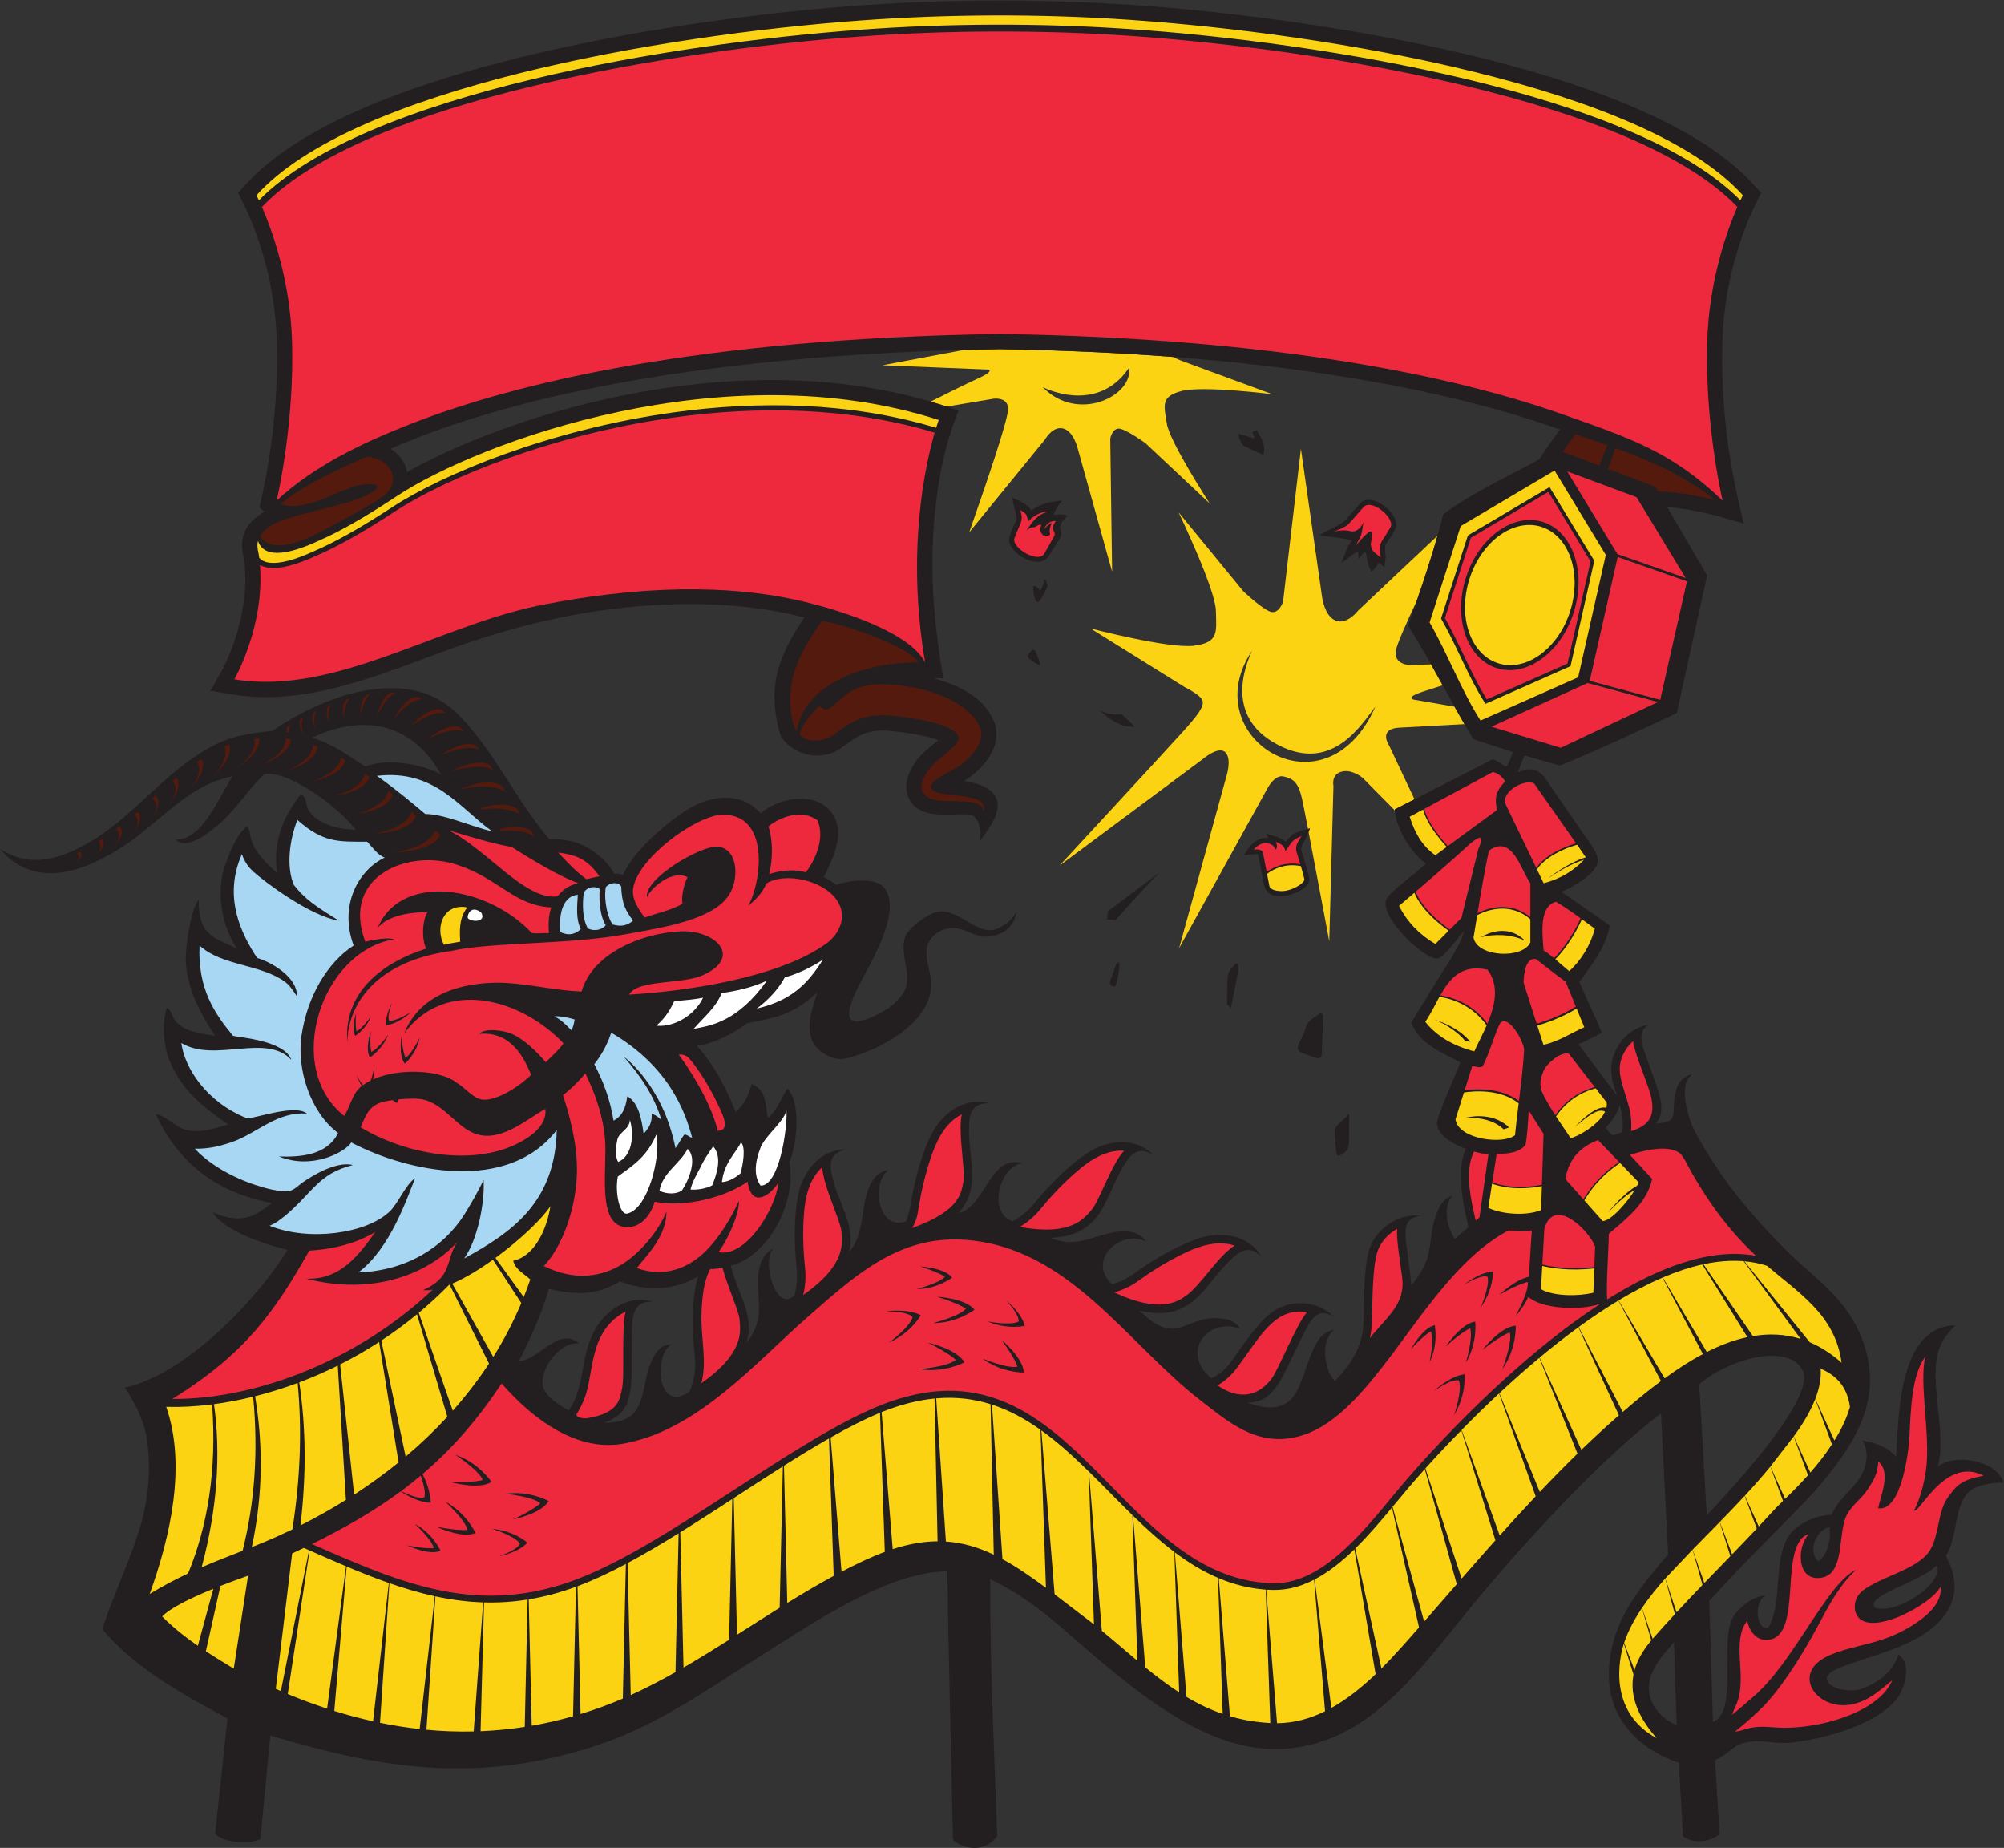
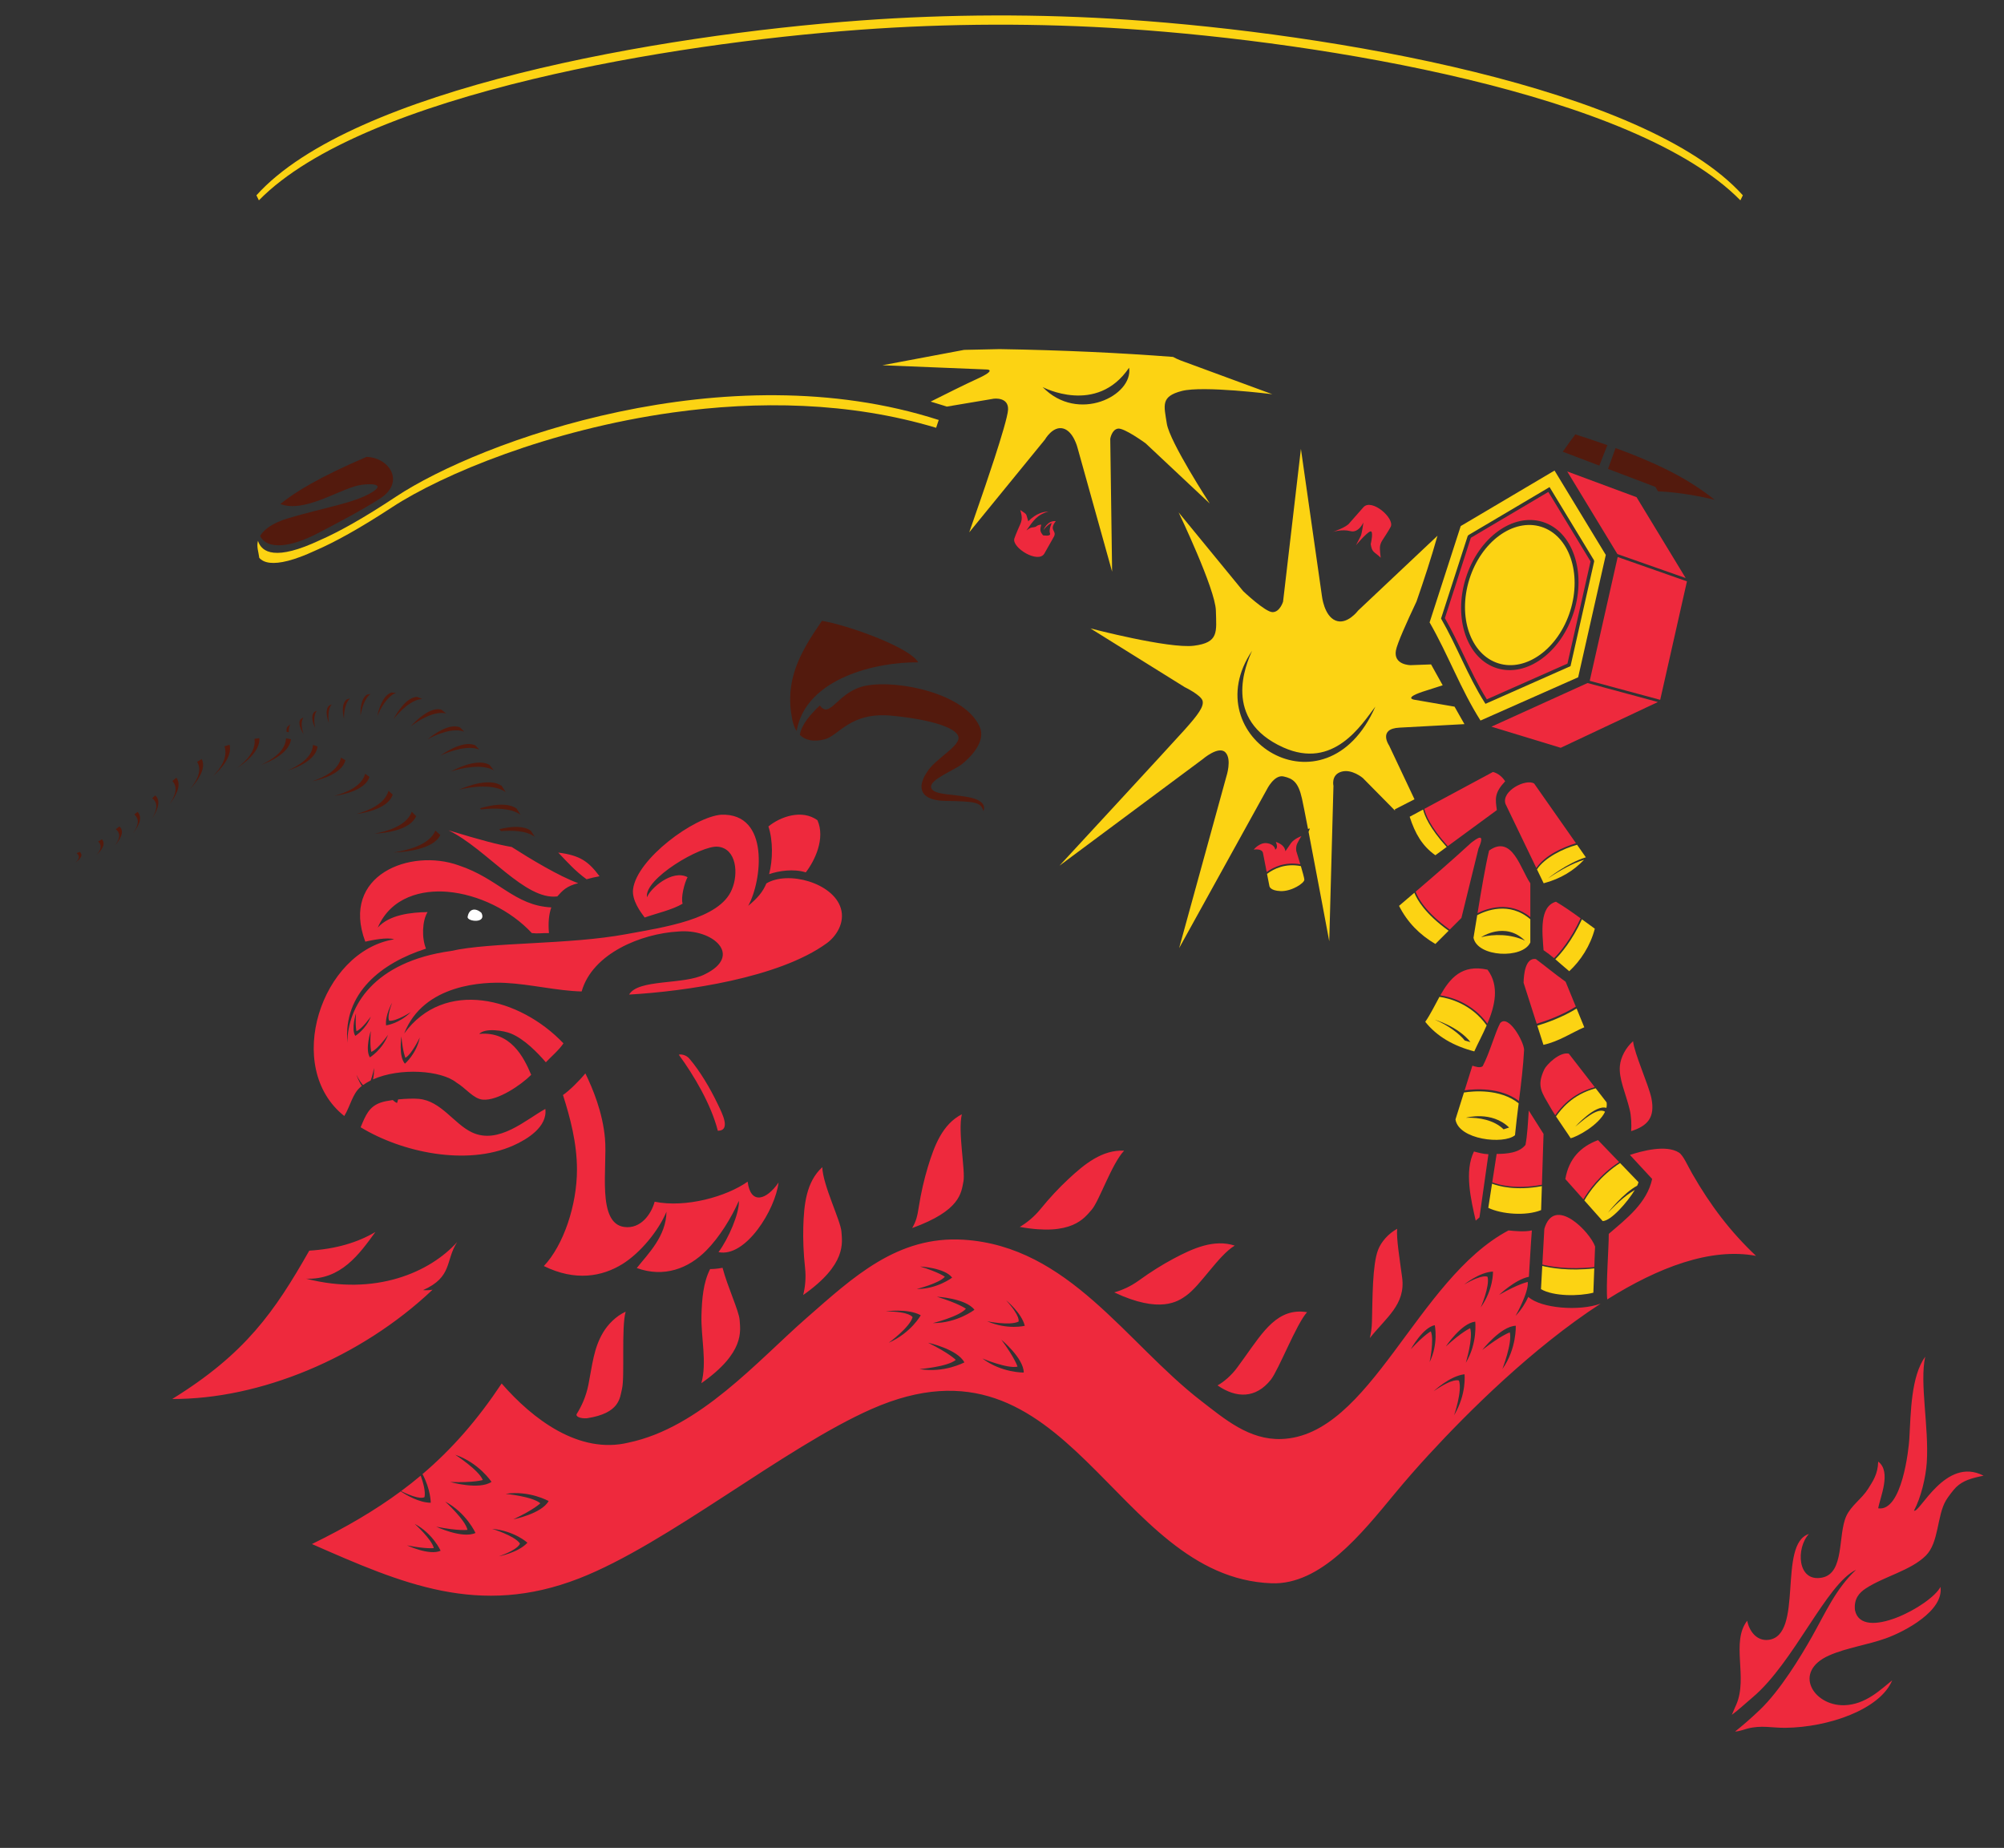
<svg xmlns="http://www.w3.org/2000/svg" viewBox="0 0 787.707 726.227" height="726.227" width="787.707" xml:space="preserve" id="svg2" version="1.1">
  <rect x="0" y="0" width="787.707" height="726.227" fill="#333333" stroke="none" />
  <defs id="defs6" />
  <g transform="matrix(1.333,0,0,-1.333,0,726.227)" id="g10">
    <g transform="scale(0.1)" id="g12">
      <path id="path14" style="fill:#fcd313;fill-opacity:1;fill-rule:evenodd;stroke:none" d="m 3475.43,3937.39 c 0,0 108.34,-225.96 109.88,-289.42 1.57,-63.45 9.3,-94.41 -65,-103.7 -74.27,-9.28 -304.9,51.08 -304.9,51.08 l 278.01,-173.14 c 0,0 47.99,-23.22 52.63,-40.24 4.63,-17.03 -13.94,-41.79 -52.63,-85.13 -38.69,-43.33 -369.32,-401.06 -369.32,-401.06 l 422.52,314.18 c 0,0 46.45,40.25 66.56,20.13 20.12,-20.13 3.09,-71.2 3.09,-71.2 l -139.3,-506.1 258.48,467.41 c 0,0 21.66,44.88 49.53,38.69 27.85,-6.19 43.34,-17.03 54.16,-65 2.79,-12.35 9.49,-46.27 17.87,-89.8 l 5.65,1.6 -4.05,-9.92 c 24.28,-126.09 61.02,-322.86 61.02,-322.86 l 12.38,458.13 c 0,0 -7.73,32.5 23.2,41.78 30.96,9.29 63.46,-18.57 63.46,-18.57 l 94.73,-95.96 c -0.08,1.24 -0.16,2.47 -0.2,3.69 l 57.78,29.58 -74.91,158.65 c 0,0 -34.06,49.52 30.94,52.62 28.89,1.37 110,5.81 191.25,10.31 -9.78,16.96 -19.49,34.16 -29.18,51.5 l -117.17,20.22 c 0,0 -40.25,4.64 35.59,27.86 13.11,4.01 29.1,9.17 46.62,14.97 -11.31,20.45 -22.69,41 -34.26,61.52 l -60.33,-2.2 c 0,0 -51.07,0 -43.34,43.34 3.6,20.17 31.68,82.92 60.67,144.24 22.42,64.44 43.26,127.89 61.91,194 l -234.02,-220.62 c 0,0 -32.5,-43.34 -66.55,-29.41 -34.06,13.94 -40.25,72.75 -40.25,72.75 l -61.9,433.36 -52.61,-450.39 c 0,0 -9.3,-30.95 -30.96,-30.95 -21.68,0 -86.68,61.9 -86.68,61.9 l -190.37,232.16 z m 91.89,26.12 c 0,0 -118.22,181.47 -126.68,235.67 -8.45,54.2 -18.55,79.86 44.07,96.16 62.61,16.3 267.01,-9.52 267.01,-9.52 l -259.4,95.51 c 0,0 -18.73,6.21 -33.32,14.44 -155.86,11.98 -325.91,20.03 -511.33,23.02 -35.49,-0.58 -70.41,-1.34 -104.78,-2.27 -101.62,-19.01 -240.96,-45.32 -240.96,-45.32 l 306.51,-12.44 c 0,0 35.01,0.54 -27.38,-27.87 -33.97,-15.48 -91.46,-44.05 -136.76,-66.85 12.55,-3.67 25.06,-7.51 37.54,-11.53 l 10.02,-3.23 138.67,23.34 c 0,0 43.77,5.74 41.99,-32.27 -1.76,-38.01 -78.26,-257.13 -78.26,-257.13 l -36.21,-104.58 223.18,273.43 c 0,0 22.99,40.79 53.73,32.68 30.74,-8.12 42.66,-57.82 42.66,-57.82 l 101.72,-364.39 -5.49,391.85 c 0,0 4.47,27.56 23.04,30 18.56,2.43 81.22,-43.32 81.22,-43.32 l 189.21,-177.56 z m -492.83,343.37 c 0.47,-0.24 159.36,-84.09 254.94,57.08 12.58,-82.32 -150.88,-164.63 -254.94,-57.08 z m 709.38,-1062.33 c 148.43,-66.66 230.49,66.11 271.74,120.41 -147.06,-334.75 -535.65,-90.71 -363.54,164.48 -18.44,-40.33 -88.48,-203.93 91.8,-284.89 v 0" />
-       <path id="path16" style="fill:#231f20;fill-opacity:1;fill-rule:evenodd;stroke:none" d="m 4475.8,3170.66 c 13.65,6.41 49.04,21.67 76.68,-11.64 l 116.04,-168.48 c 18.8,-27.3 51.23,-63.31 40.44,-91.75 -12.26,-32.39 -73.57,-67.71 -104.64,-80.06 l 142.26,-98.68 c -10.43,-64.08 -53.28,-116.33 -89.49,-167.52 21.74,-50.17 45.18,-98.62 66.56,-149.16 -22.34,-12.11 -45.47,-23.4 -68.85,-34.42 l 113.25,-151.01 c -11.59,36.85 -19.59,55.86 -16.17,90.69 4.62,47.06 44.29,108.25 110.35,118.19 -18.99,-9.01 -29.87,-31.29 -15.86,-72.17 14,-40.88 42.24,-112.83 47.65,-139.68 3.3,-16.41 13.6,-47.3 -11.29,-79.77 24.15,3.34 49.59,2.67 51.88,30.8 2.3,28.68 -0.27,48.84 12.11,79.86 12.38,31.02 44.9,35.66 44.9,35.66 -48.96,-28.23 -8.42,-140.67 2.29,-161.24 70.68,-135.81 164.63,-250.42 272.85,-358.07 92.01,-91.5 180.33,-140.93 226.95,-269.7 60.53,-167.15 -19.12,-300.61 -147.17,-446.15 -80.6,-86.38 -194.86,-194.329 -306.17,-318.411 l 10.49,-357.011 c 77.38,32.492 16.85,238.914 60.6,311.296 10.69,17.696 49.81,58.86 94.09,61.965 -38.17,-24.746 -23.64,-107.578 9.18,-94.082 42.89,74.832 12.89,191.817 57.59,266.231 21.8,36.257 76.72,63.41 128.95,66.25 23.3,59.112 90.21,86.332 101.23,155.542 3.3,20.63 3.42,36.96 -10.1,62.73 41.76,-7.2 76.7,-21.21 98.69,-48.19 7.89,110.15 3.77,385.39 174.4,387.84 -19.08,-20.32 -29.63,-31.68 -39.98,-52.05 -47.05,-92.61 16.79,-248.41 -10.51,-363.33 53.18,39.29 174.59,15.96 192.77,-48.19 -36.97,-0.02 -60.74,-6.11 -80.31,-13.77 -70.04,-27.42 -50.53,-145.7 -89.51,-201.942 49.53,-92.304 25.8,-169.843 -61.56,-228.75 -104.87,-70.703 -292.76,-92.359 -289.55,-133.836 2.52,-32.422 72.79,-40.066 101.34,-30.078 44.89,15.692 92.09,46.875 109.79,101.223 40.9,-26.684 19.12,-101.906 -6.88,-133.109 -56.73,-68.055 -190.62,-112.176 -307.52,-126.211 -42.22,-5.067 -80.44,7.05 -117.57,3.203 -59.59,-6.18 -51.51,-27.539 -108.97,-55.211 l 13.81,-217.602 c -21.66,-21.238 -80.18,-31.441 -108.54,-5.769 -2.55,65.097 -8.82,143.359 -11.48,215.711 -105.45,34.582 -197.69,116.41 -205.72,238.39 -11.15,169.414 98.2,285.028 173.59,376.633 l -20.92,414.978 C 4712.7,1142.17 4460.14,864.512 4294.88,657.742 4165.23,495.535 4035.8,338.895 3851.6,301.301 3620.45,247.754 3407.52,415.281 3241.17,553.73 3137.6,639.941 3057.03,726.191 2919.9,792.391 c -0.33,-264.735 11.63,-506.93 20.65,-757.293 -35.16,-49.676 -97.34,-40.215 -130.53,-11.105 -4.88,244.629 -14.08,576.113 -16.34,791.352 -180.07,-0.785 -408.04,-159.719 -576.68,-266 -154.27,-97.215 -294.78,-199.082 -488.12,-257.227 -336.99,-101.355 -607.59,-57.5 -931.7,39.016 L 767.715,26.191 C 734.195,8.469 653.563,17.422 634.242,41.98 L 670.961,381.621 C 555.387,443.633 398.398,527.07 301.5,645.527 c 31.496,94.258 73.859,184.825 105.555,279.973 26.965,80.89 42.07,187.49 25.246,284.55 -9.785,56.45 -37.692,106.41 -64.254,146.88 185.492,40.78 398.027,270.49 479.621,406.18 -30.32,7.18 -178.602,45.8 -220.305,110.15 97.887,-41.22 135.325,0.56 174.407,27.54 -70.262,14.65 -246.559,53.09 -341.93,261.61 19.902,2.08 56.156,-34.71 79.555,-42.66 46.23,-15.72 85.41,-0.22 133.863,12.83 -71.582,49.64 -138.254,100.09 -174.406,190.47 -12.914,32.28 -24.184,99.21 -6.887,153.75 16.066,-9.37 14.582,-26.28 25.246,-39.02 24.82,-29.62 68.883,-36.62 117.031,-43.6 -36.078,54.77 -86.14,136.79 -86.551,230.2 -0.101,23.22 11.532,137.57 38.364,171.4 -1.95,-110.96 52.797,-113.28 112.445,-144.57 -30.906,48.4 -58.82,121.73 -43.602,213.42 3.555,21.42 34.707,118.92 73.438,146.86 19.738,-18.71 -13.258,-49.22 89.496,-137.68 -17.828,102.22 29.531,182.86 68.848,231.78 18.453,-6.74 13.883,-27.35 20.648,-41.31 18.727,-38.59 78.156,-61.8 141.372,-62.47 -54.22,72.99 -207.919,179.25 -269.884,163.44 -40.269,-36.3 -83.742,-105.47 -133.093,-146.87 -26.551,-22.28 -92.918,-79.88 -128.512,-45.89 78.156,-1.63 124.121,117 168.352,186.74 C 546.168,3132.64 462.914,3009.86 340.156,2938.24 279.871,2902.32 113.492,2809.12 0,2945.64 c 92.856,-61.63 189.34,-27.11 276.25,26.85 130.707,81.13 216.16,208.33 357.992,279.96 56.25,28.41 116.477,35.56 169.844,41.07 140.773,98.36 390.184,196.62 539.264,55.32 107.26,-101.69 177.94,-260.23 276.01,-374.41 66.66,-0.76 105.18,-12.96 150.83,-52.43 9.56,-5.55 30.71,-30.88 41.18,-50.07 9.93,0.7 17.9,0 25.23,-3.93 1.93,3.8 6.35,13.42 8.55,17.23 47.89,82.64 158.61,166.35 204.37,188.47 65.43,31.62 141.14,34.97 193.41,-23.19 66.25,56.19 196.07,66.91 224.89,-29.83 15.46,-51.92 -17.84,-117.21 -39.02,-158.34 13.77,-7.13 25.43,-14.36 36.72,-22.95 35.27,12.13 114.32,24.99 142.28,-9.19 56.41,-72 -50.46,-235.17 -82.61,-302.91 -51.48,-108.45 -4.27,-109.52 89.49,-55.08 17.68,10.25 45.34,39.42 52.78,55.08 23.43,49.19 -17,109.51 2.31,160.63 9.12,24.16 72.68,72.73 103.26,73.44 63.03,1.46 113.8,-77.88 171.93,-49.6 18.18,8.85 31.92,17.27 52.97,47.31 -10.49,-49.27 -43.94,-70.78 -91.76,-72.46 -34.51,-1.22 -63.27,30.17 -107.58,24.7 -30.88,-3.81 -60.15,-27.88 -65.58,-58.38 -6.03,-33.83 14.37,-75.44 12.8,-112.44 -4.81,-113.8 -161.6,-192.04 -250.45,-212.85 -43.51,-10.19 -93.34,25.29 -103.27,59.66 -13.64,47.18 3.98,88.87 17.43,134.01 -72.29,-64.57 -113.99,-71.47 -207.9,-90.4 -40.85,-33.21 -105.01,-61.62 -146.87,-66.55 49.87,-53.4 85.29,-121.25 114.74,-195.06 25.96,25.29 35.51,42.78 46.9,82.64 40.56,-16.81 39.77,-48.76 47.18,-98.71 23.79,12.93 40.56,57.93 57.81,85.05 39.41,-33.67 30.92,-159.72 6.28,-216.38 22.18,-110.12 -56.08,-275.11 -172.91,-305.67 23.29,-87 69.88,-147.25 47.53,-225.02 69.09,82.64 10.68,157.93 42.95,237.75 12.25,30.32 34.47,37.55 34.47,37.55 -34.13,-38.71 8.44,-188.23 62.37,-138.5 6.47,22.06 10.4,49.18 6.99,80.24 -9.6,87.32 -6.33,171.19 6.36,225.53 12.69,54.35 57.61,124.08 136.41,125.52 -23.6,-7.6 -50.1,-19.57 -40.04,-69.55 18.05,-89.63 72.22,-150.54 52.3,-232.68 52.59,61.33 28.23,153.18 71.96,214.51 18.5,25.96 44.15,27.07 44.15,27.07 -53.22,-37.43 -30.96,-181.57 51.33,-151.29 5.8,13.91 10.54,29.64 13.31,47.24 13.68,86.78 38.86,166.83 65.37,215.95 26.51,49.1 88.18,104.59 164.59,85.28 -24.76,-1.14 -53.48,-5.72 -56.9,-56.6 -6.79,-101.16 39.58,-187.54 -31.07,-266.83 57.28,7.78 86.34,115.86 134.85,141.64 28.16,14.97 51.6,4.51 51.6,4.51 -67.03,-10.13 -101.24,-147.79 -27.09,-170.93 20.51,10.89 42.93,27.27 62.93,51.9 55.39,68.18 117.36,124.78 164.94,153.95 47.58,29.16 128.77,46.19 185.18,-8.86 -21.99,11.44 -49.14,21.89 -77.64,-20.39 -65.78,-97.61 -61.74,-218.79 -223.01,-225.7 88.79,-39.75 156.41,32.07 237.15,17.38 31.37,-5.7 43.28,-28.44 43.28,-28.44 -69.14,39.43 -178.16,-53.69 -99.92,-125.67 20.28,5.73 42.64,15.43 64.85,31.55 71.07,51.62 145.52,90.37 199,106.29 53.48,15.92 136.33,11.48 176.64,-56.24 -18.3,16.73 -41.84,33.82 -80.25,0.29 -89.65,-78.21 -116.82,-198.54 -279.48,-159.29 117.93,-116.2 133.97,-3.48 254.48,-25.42 31.36,-5.7 43.26,-28.43 43.26,-28.43 -95.08,35.65 -178.85,-68.2 -86.04,-145.86 18.23,7.51 38.38,21.26 56.47,46.05 48.71,66.84 85.31,123.66 128.12,152.63 42.83,28.95 121.56,36.35 175.28,-16.02 -20.63,10.71 -45.94,20.4 -70.77,-20.96 -24.82,-41.36 -74.78,-157.78 -93.69,-181.53 -11.56,-14.51 -31.46,-52.64 -88.84,-52.04 174.33,-62.96 148.06,98.79 212.14,187.8 18.62,25.86 44.28,26.86 44.28,26.86 -39.59,-27.56 -33.2,-114.02 1.72,-150.92 43.46,46.05 82.25,97.49 84.34,174 2.2,80.68 1.28,173.55 19.64,221.43 18.36,47.87 77.41,100.44 149.32,91.89 -22.44,-3.97 -48.07,-11.53 -45.16,-58.3 2.07,-33.64 12.74,-100.19 17.8,-145.94 79.27,93.62 38.84,142.02 82.05,229.29 14.16,28.56 39.29,33.74 39.29,33.74 -28.3,-27.59 -19.68,-89.18 6.65,-127.4 12.94,11.99 26.13,23.58 39.53,34.72 -0.8,5.54 -1.9,11.21 -3.32,17.01 -18.03,73.44 -28.93,161.66 -4.24,213.85 -36.82,14.26 -80.84,37.88 -85.04,74.04 -2.25,19.56 60.57,154.8 68.85,181.28 -56.47,30.73 -120.65,53.76 -144.57,117.03 34.66,57.27 71.25,115.95 107.85,174.42 10.94,17.46 45.99,72.63 46.44,94.07 -17.52,-18.5 -52.22,-70.72 -75.09,-79.3 -42.35,-5.31 -174.57,126.3 -152.76,173.71 9.28,20.14 61.17,58.13 87.33,80.01 2.01,1.68 29.94,26.34 29.82,25.25 -43.5,32.33 -90.16,105.14 -91.8,160.63 l 286.86,146.87 c 16.13,-1.47 28.61,-16.44 41.29,-21.35 8.34,9.25 14.43,32.13 20.88,43.29 l -117.85,37.97 c -64.13,106.31 -122.82,224.5 -192.41,335.45 39.3,109.83 74.77,213.16 103.64,327.17 70.27,55.45 199.53,116.98 283.49,162.48 12.78,20.53 30.49,46.98 60.78,87.94 -148.16,52.66 -340.27,104.96 -587.03,147.2 -280.72,48.05 -630.82,82.78 -1065.18,89.79 -575.51,-9.28 -1002.57,-67.13 -1316.15,-140.1 -206.38,-48.02 -362.86,-102.44 -479.81,-153.69 24.94,-15.89 43.18,-40.09 49.02,-68.55 165.04,93.43 451.39,203.97 775.31,249.7 257.6,36.38 539.9,32.1 805.8,-53.64 l 44.77,-14.44 c -20.63,-55.58 -57.57,-144.99 -72.84,-337.48 -12.13,-153.04 2.08,-301.9 27.57,-452.63 l -28.23,1.01 c 73.83,-22.58 144.83,-52.09 177.19,-126.39 31.46,-72.23 -34.92,-146.36 -88.04,-177.06 39.79,-5.47 98.29,-21.61 99.64,-70.68 0.96,-34.62 -28.39,-73.9 -52.67,-106.62 6.24,28.13 -3,68.28 -23.06,76.25 -45.33,11.31 -149.83,-21.16 -185.26,48.05 -17.98,35.14 -5.84,74.98 19.56,110.55 15.17,21.25 44.74,46.11 66.55,62.91 -37.42,14.33 -96.39,23.07 -142.43,27.45 -104.03,9.89 -123.97,-53.91 -182.06,-68.73 -54.52,-13.9 -109.19,7.85 -139.82,51.19 -45.57,150.19 -3.31,244.36 69.35,351.77 -192.12,49.01 -402.1,48.16 -597.38,20.94 -168.62,-23.51 -330.82,-69.7 -498.34,-132.65 -197.8,-74.33 -394.133,-148.11 -592.629,-115.03 l -63.438,10.57 31.793,55.88 c 0.247,0.44 83.481,144.25 69.747,313.08 -1.954,24 -10.418,48.04 -7.68,72.03 3.101,27.15 18.308,60.33 65.551,87.05 l -14.825,12.89 c 7.153,29.96 57.782,234.06 51.657,482.29 -6.047,244.98 -97.821,412.31 -114.637,444.43 l 20.816,23.14 c 296.245,329.18 1185.795,470.73 1658.495,516.91 369.71,36.12 747.83,36.74 1117.66,1.47 474.12,-45.21 1375.19,-186.61 1673.77,-518.38 l 20.82,-23.14 c -16.82,-32.12 -108.6,-199.45 -114.63,-444.43 -6.27,-253.92 42.73,-444.91 63.12,-530.35 -64.41,18.15 -122.75,39.43 -226.01,49.08 l 117.99,-201.8 -89.42,-405.62 c -87.67,-42.23 -276.03,-128.52 -344.63,-154.97 l -103.41,29.28 c -8.15,-13.27 -15,-33.9 -20.65,-49.67 z m 300.55,-980.75 c -5.9,-24.8 -27.8,-51.32 -41.23,-66.51 5.47,-9.06 11.99,-17.07 20.64,-22.95 8.48,2.99 17.87,6.31 27.97,9.69 3.77,26.16 -0.02,52.97 -7.38,79.77 z M 2058.18,1684.97 c -51.77,-30.95 -129.59,-52.33 -230.55,-14.77 -46.82,-28.18 -102.22,-48.18 -208.9,-21.84 -25.23,-83.38 -51.93,-139.84 -87.96,-212.44 53.03,-1.92 118.18,104.97 177.08,50.51 -52.5,9.36 -115.87,-69.72 -107.38,-122.7 5.4,-33.68 50.8,-58.96 77.14,-74.28 51.37,79.94 31.57,162.54 79.15,242.62 28.49,47.98 92.38,100.9 167.94,78.48 -24.79,-0.12 -53.67,-3.53 -59.17,-54.22 -5.49,-50.69 0.44,-177.62 -7.23,-209.02 -5.24,-21.46 -5.34,-68.24 -75.84,-93.48 3.59,-0.2 7.16,-0.26 10.68,-0.17 132.16,3.18 86.25,130.52 142.43,207.05 19.35,26.37 42.36,22.95 42.36,22.95 -51.76,-35.35 -39.57,-205.35 55.92,-137.92 10.54,24.85 19.62,59.98 14.95,102.5 -9.87,89.83 -8.03,179.44 9.38,236.73 z m 1970.51,2130.11 c 1.62,-20.73 10.29,-43.9 15.24,-53.26 0,0 14.43,14.45 22.24,27.11 l 16.06,-12.74 3.88,29.99 c -6.81,47.83 3.62,33.3 27.99,81.91 20.41,40.71 -68.9,115.32 -105,74.39 l 0.04,-0.02 -40.23,-45.62 c -12.33,-15.68 -59.53,-33.66 -79.14,-47.61 24.14,-2.92 56.11,-4.43 85.95,-12.33 3.85,-1.01 7.42,-1.64 10.74,-1.94 -6.34,-9.44 -12.65,-18.59 -12.67,-18.64 l -18.13,-47.3 48.73,35.01 2.02,-24.22 18.06,23.09 c 1.23,-3.17 2.66,-5.71 4.22,-7.82 z m -903.92,44.91 -32.35,-51.56 c -29.04,-46.26 -129.15,13.16 -115.64,56.48 23.4,74.95 29.04,20.57 7.42,116.38 18.12,-8.56 52.17,-22.2 55.98,-39.01 30.7,22.15 53.12,26.13 92.69,29.94 -8.16,-5.87 -20.39,-25.93 -25.8,-42.27 10.64,1.76 29.14,2.48 40.9,-2.15 -42.07,-41 -7.13,-38.46 -23.2,-67.81 z m 221.71,-554.06 -39.39,36.73 c 0,0 -32.83,-5.63 -63.46,10.86 0,0 53.13,-55.37 102.85,-47.59 z m 72.35,-430.38 -152.35,-114.42 -1.81,-23.97 25,-1.77 c 0,0 66.19,75.97 129.16,140.16 z m 356.78,-69.6 c -31.49,1.25 -44.11,11.19 -49.05,36.63 l -17.01,87.69 c -0.04,0.24 -42.05,-3.84 -42.07,-3.84 l 17.62,25.9 c 0.08,0.11 23.4,30.01 54.86,24.33 l -6.85,13.71 c 15.95,-4.91 44.39,-11.15 58.34,-23.94 21.77,30.94 45.37,31.93 71.21,39.26 l -12.45,-30.6 c -3.47,-5.57 -15.54,-22.39 -13.24,-32.63 1.57,-6.93 24.92,-77.73 24.14,-88.75 -1.85,-26.14 -55.95,-48.94 -85.5,-47.76 z m -484.71,-201.76 -17.03,-47.69 c -4.55,-14.56 11.72,-20.65 15.49,-14.72 4.25,6.69 22.55,93.38 1.54,62.41 z m -250.18,924.44 c -3.51,-4.63 -13.57,-12.83 -7.93,-20.16 2.82,-3.66 37.11,-30.25 34.44,-16.87 -0.96,4.85 -14.32,37.99 -14.32,37.99 0,0 -6.95,6.21 -12.19,-0.96 z m 6,184.73 c 1.01,-7.77 1.17,-40.32 14.71,-40.32 6.97,0 27.87,47.3 27.87,47.3 l -4.65,17.06 -8.52,3.1 c 8.23,-5.89 -7.11,-31.5 -8.12,-33.73 0,0 -23.62,26.75 -21.29,6.59 z m 605.21,455.93 c 0,0 3.11,-28.7 17.82,-36.45 14.7,-7.75 56.48,-26.36 56.48,-26.36 4.73,34.29 -4,45.66 -20.9,72.89 l -12.38,-5.44 6.97,-18.6 -47.99,13.96 z m 317.33,-2014.44 c -7.09,-6.89 -35.06,-29.21 -34.06,-41.09 0.78,-9.31 4.64,-59.71 4.64,-59.71 0.26,-28.84 29.01,-1.35 33.29,5.43 0,0 4.62,10.08 4.62,18.61 0,8.53 0.79,86.07 0.79,86.07 l -9.28,-9.31 z m -82.13,301.38 c 0,0 -30.96,-17.02 -35.61,-34.05 -12.57,-46.16 -39.76,-65.13 -13.84,-77.36 13.16,-6.21 44.12,-16.28 44.12,-16.28 0,0 14.7,-3.88 15.49,9.3 0.76,13.18 4.62,116.31 4.62,116.31 0,0 -6.19,13.96 -14.78,2.08 z m -246.04,147.57 c 0,0 -17.01,-14.74 -20.11,-31.02 -3.09,-16.29 -3.09,-85.29 -3.09,-85.29 l 11.6,-11.63 22.44,112.43 c 0,0 0.78,29.46 -10.84,15.51 z M 5712.01,833.828 c 18.6,-61.57 -131.62,-151.035 -185.17,-124.055 -21.61,36.606 137.24,74.082 185.17,124.055 z m -317.63,112.051 c 6.81,-34.738 -7.04,-85.457 -32.78,-100.711 -31.64,29.004 -8.26,90.242 32.78,100.711 z M 1299.75,3165.25 c -55.74,30.36 -157.02,48.27 -222.6,22.95 -45.01,28.43 -94.732,66.75 -157.045,84.84 156.115,74.15 297.765,39.48 379.645,-107.79 z M 5010.49,1366.1 c 74.51,68.61 260.17,128.74 305.21,41.3 42.8,-83.02 -238.14,-379.69 -282.81,-426.443 l -22.4,385.143 z m -74.26,-758.991 7.72,-245.175 c -26.84,10.164 -51.25,32.656 -64.26,52.461 -53.64,83.769 29.86,158.164 56.54,192.714 v 0" />
      <path id="path18" style="fill:#ee293d;fill-opacity:1;fill-rule:evenodd;stroke:none" d="m 4315.8,3516.94 c 21.19,-44.54 42.31,-88.87 68.5,-130.71 l 237.75,105.32 68.07,301.39 -124.42,204.8 -228.55,-135.23 -76.54,-236.87 c 20.5,-35.84 37.89,-72.34 55.19,-108.7 z m 305.59,541.14 204.41,-75.87 144.77,-238.32 -201.25,70.68 -147.93,243.51 z m 353,-323.96 -78.88,-349.35 -207.81,56.08 82.42,364.99 204.27,-71.72 z m -85.66,-355.78 -286.56,-134.96 -204.42,62.25 283.54,128.7 207.44,-55.99 z m -339.51,530.92 c 87.95,-27.61 128.96,-146.55 91.6,-265.6 -37.38,-119.05 -139.02,-193.21 -226.97,-165.59 -87.97,27.61 -128.99,146.55 -91.6,265.6 37.36,119.05 139,193.21 226.97,165.59 v 0" />
      <path id="path20" style="fill:#fcd313;fill-opacity:1;fill-rule:evenodd;stroke:none" d="m 4702.71,2710.07 c -13.3,-50.96 -42.1,-94.52 -75.44,-125.41 -14.03,11.44 -27.31,23.63 -41.06,35.34 16.08,16.1 49.32,54.15 78.5,117.72 12.87,-9.4 25.56,-18.76 38,-27.65 z m -31.07,-290.64 c -35.47,-15.03 -74.9,-42.02 -120.43,-51.81 l -18.08,56.49 c 25.03,7.53 73.35,24.12 115.85,50.57 l 22.66,-55.25 z m -287.85,5.55 c -12.42,-28.52 -26.88,-55.01 -36.5,-76.69 -61.27,15.99 -110.32,44.21 -144.58,87.21 15.34,21.86 27.9,48.52 41.86,73.65 28.69,-4.16 93.79,-20.46 139.22,-84.17 z m -152.97,16.78 c 0.16,-0.04 68.87,-19.9 105.16,-65.99 l -16.76,4.62 c -15.68,19.9 -50.67,46.28 -88.4,61.37 z m 236.48,-340.57 c -33.26,-28.1 -166.26,-13.42 -175.5,46.54 l 25,79.38 c 27.11,4.26 106.15,11.85 161.31,-31.89 -4.01,-32.02 -7.91,-63.74 -10.81,-94.03 z m -144.21,51.6 c 0.21,0.06 75.35,21.2 126.91,-28.97 l -16.29,-5.28 c -28.22,27.46 -71.72,35.39 -110.62,34.25 z m 308.3,-60.47 c -8.44,13.59 -27.15,39.81 -43.13,64.22 l 0.96,1.3 c 13.42,18.44 45.68,62.71 115.98,81.72 l 32.22,-41.54 c 0.9,-5.43 0.63,-10.87 -0.6,-16.26 -32.97,10.49 -91.57,-55.16 -91.74,-55.37 18.53,14.85 65.72,59.63 87.73,43.96 -18.65,-39.67 -82.6,-74.12 -101.42,-78.03 z m -84.81,-141.26 -2.26,-70.68 c -44.71,-18.13 -117.02,-12.04 -155.73,6.65 l 11.04,71.27 c 19.06,-7.23 69.96,-21.61 146.95,-7.24 z m 284.9,11.69 c -0.58,-2.8 -1.95,-6.36 -3.92,-10.46 -40.72,-21.5 -85.96,-79.33 -86.1,-79.51 17,17.28 46.22,48.37 79.17,66.95 -21.8,-35.84 -69.91,-91.19 -94.69,-91.72 l -54.14,60.9 c 13.4,23.39 46.17,71.77 105.37,110.26 l 54.31,-56.42 z M 4698.4,1636.89 c -42.64,-10.87 -117.13,-11.13 -154.45,10.4 l 3.8,68.56 c 23.44,-5.78 77.97,-15.69 153.32,-7.33 l -2.67,-71.63 z m -962.25,1234.79 6.94,-35.71 c 0,0 0.74,-13.8 33.1,-15.08 32.36,-1.28 70.35,23.58 69.98,33.74 -0.17,4.56 -4.98,22.03 -10.23,39.89 -46.17,9.17 -80.45,-8.29 -99.79,-22.84 z m 529.75,79.39 -33.36,-24.48 c -38.61,27.18 -59.75,63.74 -75.76,113.49 l 39.57,21.29 c 3.98,-16.76 18.26,-53.9 69.55,-110.3 z m 405.06,-37.79 c -30.22,-31.99 -68.89,-56.03 -119.07,-69.31 l -19.72,40.98 c 22.99,34.72 77.67,61.61 118.22,72.46 l 25.86,-36.89 c -56.5,-17.58 -111.68,-62.27 -111.91,-62.45 37.5,25.31 73.41,45.04 106.62,55.21 z m -158.44,-243.71 c -22.09,-49.28 -156.02,-43.79 -167.54,13.77 3.3,19.87 6.99,42.66 10.92,66.6 25.08,13.26 94.43,41.36 156.62,-12.01 v -68.36 z m -145.02,15.48 c 0.2,0.13 70.53,47.74 129.32,-10.33 -41.27,19.83 -92.44,20.05 -129.32,10.33 z m -95.88,18.98 -39.08,-39.05 c -46.21,27.21 -82.46,63.65 -107.13,112.41 l 45.2,38.63 c 8.08,-20.55 31.91,-62.27 101.01,-111.99 v 0" />
      <path id="path22" style="fill:#ffffff;fill-opacity:1;fill-rule:evenodd;stroke:none" d="m 1419.72,2756.58 c 15.74,-31.58 -40.46,-26.04 -40.93,-12.45 3.96,26.42 24.61,27.58 40.93,12.45 v 0" />
-       <path id="path24" style="fill:#ffffff;fill-opacity:1;fill-rule:evenodd;stroke:none" d="m 2426.7,2618.74 c -45.02,-70.69 -92.05,-120.19 -195.25,-144.23 33.61,24.52 64.85,58.47 82.61,91.78 8.52,2.69 56.37,15.17 112.64,52.45 z m -399.31,-557.92 c 31.22,-28.71 1.91,-95.16 -15.83,-121.52 -16.03,-13.16 -46.92,-12.13 -66.97,-1.79 8.67,53.3 62.79,81.37 82.8,123.31 z m 72.62,-107.5 c -18.16,-10.06 -46.12,-13.85 -63.8,-12.23 4.65,21.34 18.18,44.45 28.91,64.77 9.84,21.56 23.12,41.2 37.81,62.46 28.44,-32.42 9.45,-84.77 -2.92,-115 z m 83.79,35.77 c -13.39,-11.86 -33.26,-24.8 -55.03,-26.26 6.18,59.55 45.8,90.97 55.95,117.71 15.06,-14.79 6.29,-64.52 -0.92,-91.45 z m -248.39,114.09 c 14.29,-57.89 -22.41,-219.67 -86.5,-233.19 -20.8,-3.81 -36.43,59.76 -27.18,109.3 44.23,32.27 85.78,58.1 113.68,123.89 z m -78.01,43.17 c 14.14,-47.42 4.9,-107.8 -34.43,-123.93 -10.15,14.36 -7,47.13 -2.29,66.55 5.36,22.16 36.19,29.68 36.72,57.38 z m 461.7,27.32 c 3.27,-52.51 -21.67,-223.29 -76.46,-220.97 -12.71,17.3 -23.01,49.6 -2.01,106.44 11.53,38.56 68.51,77.58 78.47,114.53 z m -245.99,332.96 c -23.44,-49.99 -83.34,-87.82 -137.7,-82.61 27.95,24.69 40.58,46.52 52.47,72.11 32.3,3.66 55.48,4.29 85.23,10.5 z m 188.31,50.16 c -86.8,-121.94 -166.99,-133.06 -215.85,-141.95 28.96,33.76 64.47,60.98 82.61,105.56 43.43,5.54 94.28,17.76 133.24,36.39 v 0" />
-       <path id="path26" style="fill:#a8d7f3;fill-opacity:1;fill-rule:evenodd;stroke:none" d="m 1634.79,2451.55 c 15.6,1.81 43.49,-3.91 59.67,-9.17 -1.57,-11.63 -4.69,-22.65 -9.18,-32.14 -20.65,20.83 -30.56,30.65 -50.49,41.31 z m -757.852,578.94 c 77.359,-68.16 120.792,-63.62 205.792,-64.08 13.52,-14.34 32.1,-40.72 51.79,-46.7 -76.25,-36.02 -135.942,-138.83 -91.79,-259.32 -76.558,-49.75 -136.324,-147.81 -153.761,-266.21 -14.418,-98.03 26.082,-226.04 108.043,-286.54 -32.758,-65.3 -109.059,-71.3 -174.594,-69.16 95.094,-39.31 193.142,10.53 213.422,41.32 164.76,-86.94 461.52,-150.93 605.84,36.71 -4.29,-212.96 -132.32,-302.17 -273.09,-378.65 39.3,53.93 61.5,163.85 57.38,231.79 -14.09,-31.17 -42.02,-79.08 -57.38,-103.28 -59.93,-94.39 -168.12,-164.6 -312.1,-169.82 95.24,70.76 144,220.72 167.53,277.68 -27.41,-17.19 -50.97,-76.05 -75.73,-98.68 -68.89,-65.06 -238.056,-88.02 -353.407,-41.3 25.875,11.13 29.441,18.21 43.601,27.54 85.856,71.75 98.672,125.1 201.946,151.45 -50.25,12.63 -124.18,-34.72 -146.871,-50.49 -13.614,-9.45 -25.711,-22.95 -39.012,-25.24 -30.891,-5.29 -75.098,8.47 -98.68,16.06 -68.777,22.17 -138.738,61.31 -181.289,107.86 42.496,-1.1 80.113,9.1 112.449,20.66 71.243,25.48 130.821,89.73 218.012,82.62 -33.148,29 -152.684,-13.89 -176.047,-13.95 -121.347,48.2 -184.793,149.49 -194.336,222.12 98.934,-59.49 250.399,30.58 324.481,-49.83 -20.989,57.91 -151.992,65.58 -172.11,71.13 -55,66.63 -104.234,139.02 -98.675,266.21 64.402,-60.11 181.421,-54.87 252.429,-107.46 11.555,-8.55 18.481,-17.97 34.422,-41.71 2.77,54.64 -74.25,100.28 -117.035,112.44 -45.926,69.99 -101.449,178.74 -44.891,306.02 8.207,-24.46 22.098,-40.88 33.418,-51.28 28.969,-26.63 167.157,-131.67 252.426,-144.58 -72.969,45.21 -99.32,63.29 -132.437,104.91 -23.293,52.86 -13.067,134.34 10.254,191.76 z m 234.632,130.17 c 170.59,20.27 243.39,-94.71 339.08,-163.13 -60.4,12.56 -137.91,50.42 -196.8,50.69 -46.12,38.15 -73.89,63.2 -142.28,112.44 z m 720.07,-325.43 c 2.09,-52.64 13.2,-71.46 34.93,-101.41 -16.33,-14.48 -35.15,-18.8 -59.67,-11.47 -13.95,17.06 -27.23,69.92 -20.65,109.81 9.73,13.55 35.02,17.46 45.39,3.07 z m -127.77,-25 c -2.15,-35.04 -6.2,-72 8.9,-101.42 -12.14,-10.68 -30.33,-23.11 -61.15,-8.5 -3.7,53.85 7.72,105.49 52.25,109.92 z m 64.17,16.36 c -1.74,-38.77 1.57,-79.59 18.21,-106.54 -13.15,-14.89 -35.56,-18.06 -52.78,-9.17 -16.12,27.26 -16.3,70.37 -12.36,103.1 7.11,22.23 40.96,21.86 46.93,12.61 z m 34.27,-423.22 c 170.65,-99.52 218.51,-233.51 238.67,-309.82 -10.86,3 -13.84,9.81 -22.95,9.19 -10.3,-11.67 -16.46,-27.49 -26.22,-39.7 -37.64,188.49 -152.33,269.47 -152.68,269.72 53.65,-60.71 91.67,-120.36 111.34,-187.22 -7.95,8.58 -17.56,15.25 -28.83,19.17 1.7,-35.52 -14.59,-46.07 -23.63,-60.07 -5.74,39.75 -13.4,91.2 -48.29,111.41 -5.07,-35.48 -14.3,-57.68 -40.52,-72 -9.72,62.95 -31.81,118.84 -56.84,166.48 19.85,25.06 38.08,56.52 49.95,92.84 v 0" />
      <path id="path28" style="fill:#ee293d;fill-opacity:1;fill-rule:evenodd;stroke:none" d="m 5676.89,1448.23 c -16.87,-78.46 11.51,-208.07 4.69,-311.75 -2.85,-43.52 -16.85,-102.96 -37.71,-142.136 16.17,-9.43 92.85,161.336 205.15,103.036 -35.45,-7.24 -60.88,-14.27 -81.23,-34.2 -7.97,-7.78 -23.73,-28.66 -29.84,-39 -26.8,-45.469 -20.18,-124.25 -59.65,-162.942 -44.55,-43.66 -122.6,-60.894 -176.72,-96.375 -19.37,-12.715 -35.31,-30.597 -31.78,-63.808 19.54,-95.11 223.87,13.34 252.09,68.386 10.67,-70.214 -104.39,-131.179 -160.64,-151.453 -54.02,-19.48 -116.07,-27.793 -167.52,-50.488 -108.79,-48.008 -46.56,-148.535 43.59,-146.863 64.57,1.187 110.41,48.433 142.29,73.426 -35.61,-85.872 -187.77,-138.528 -314.4,-139.981 -40.09,-0.461 -70.85,8.445 -112.44,-2.297 -10.45,-2.691 -24.92,-8.621 -36.46,-8.609 20.25,15.933 44.76,36.851 73.2,64.004 59.26,56.57 119.59,155.32 154.12,216.66 38.64,68.601 70.24,140.973 129.44,196.09 -87.25,-41.129 -183.07,-272.989 -304.48,-375.575 -23.45,-19.824 -43.06,-38.292 -61.81,-51.992 5.04,12.45 10.72,24.805 13.14,30.352 34.69,80.008 -16.6,183.848 32.11,247.109 5.61,-29.16 26.95,-60.742 62.7,-56.437 105.33,12.707 26.34,283.117 119.33,312.113 -38.12,-40.195 -35.47,-143.293 39.03,-128.52 66.58,13.215 45.84,125.766 71.13,181.29 14.12,31.03 46.07,51.28 64.26,80.32 14.06,22.46 28.88,43.15 29.82,80.33 39.84,-29.56 5.43,-105.76 0,-137.69 70.39,-10.781 90.14,176.22 91.74,204.14 4.57,80.57 5.08,184.39 46.85,242.86 z m -937.55,168.82 c -4.16,39.37 4.72,154.36 4.49,193.27 52.77,45.29 112.46,90.89 127.97,161.9 l -65.55,70.85 c 34.34,11.37 106.68,31.2 144.57,6.89 12.72,-8.14 24.86,-37.21 39.02,-61.95 53.52,-93.54 113.42,-172.14 188.21,-242.53 -133.83,25.11 -288.62,-34.2 -438.71,-128.43 z M 507.938,1323.54 c 215.671,133.35 301.55,257.07 403.98,437.27 78.512,4.87 142.732,24.03 195.062,55.08 -47.95,-66.01 -101.53,-141.55 -204.242,-137.69 204.792,-52.43 365.742,19.48 445.202,107.85 -35.2,-54.66 -12.84,-102.66 -100.38,-141.54 8.64,-0.85 18.02,-0.4 27.99,1.14 C 1061.88,1443.52 764.813,1322.3 507.938,1323.54 Z M 1156.13,2491.7 c 0,0 -21.32,-37.43 -17.62,-66.69 0,0 38.13,4.74 72.96,39.2 0,0 -42.31,-27.48 -63.51,-25.69 0,0 -8.98,7.89 8.17,53.18 z m 1050.08,285.72 c 27.91,23.03 42.98,40.84 53.63,66.13 63.87,38.36 196.51,1.85 219.45,-73.01 13.21,-43.09 -13.92,-83.34 -41.31,-103.27 -141.09,-102.64 -417.39,-141.95 -582.88,-151.46 26.56,46.58 161.13,28.16 222.7,59.55 115.33,55.73 23.47,135.87 -78.13,126.33 -108.38,-6.16 -252.72,-64.27 -284.56,-176.7 -72.04,1.81 -150.57,21.44 -224.9,25.24 -60.97,3.13 -241.1,-1.82 -298.32,-149.16 118.67,162.56 340.66,106.44 469.61,-29.05 -12.15,-18.76 -37.63,-40.63 -51.95,-55.86 -23.98,27.84 -63.11,68.56 -103.26,84.91 -21.16,8.62 -75.61,17.4 -93.19,-1.25 92.36,8.55 131.17,-67.83 153.26,-120.64 -29.76,-29.74 -98.56,-76.93 -142.69,-73.16 -27.61,2.35 -49.88,33.73 -77.64,50.33 -44.82,36.2 -166.64,44.96 -246.16,9.35 2.09,9.7 3.39,20.99 2.9,33.59 0,0 -3.3,-19.72 -9.62,-36.74 -8.11,-4.03 -15.71,-8.55 -22.67,-13.59 -4.91,5.31 -11.42,14.5 -19.43,30.38 0,0 5.55,-17.21 15.95,-32.97 -1.61,-1.25 -3.19,-2.51 -4.72,-3.82 -23,-19.61 -29.07,-55.11 -47.09,-84.73 -180.585,142.9 -68.217,485.74 146.84,520.89 -20.28,7.25 -68.48,-3.17 -84.9,-6.89 -73.73,196.59 133.02,276.2 275.39,224.93 118.07,-39.05 163.89,-118.45 273.09,-123.92 -7.17,-20.86 -9.56,-45.52 -6.88,-75.72 -21.34,0.39 -31.44,-2.21 -50.49,0 -62.15,67.03 -157.44,113.65 -247.84,121.62 -75.12,6.63 -167.3,-14.46 -206.53,-105.55 34.45,38.72 99.3,45.01 146.87,45.89 -16.05,-26.41 -17.48,-76.61 -4.6,-107.86 -130.51,-41.75 -244.69,-130.04 -231.77,-277.67 -0.22,106.06 76.82,239.12 305.21,270.78 118.37,26.73 345.88,17.88 517.28,49.65 109.1,20.24 275.25,43.25 311.16,131.64 20.11,46.5 13.87,120.89 -41.32,126.22 -49.26,4.76 -218.93,-95.11 -208.82,-149.16 9.48,25.97 74.12,83.23 119.51,59.25 -9.09,-16.69 -20.32,-60.15 -14.54,-78.12 -30.02,-18.16 -76.31,-28.15 -111.86,-40.8 -12.44,16.52 -38.37,51.18 -34.25,83.73 11.31,89.06 180.04,213.23 259.81,219.37 144.59,5.46 120.16,-196.35 79.66,-268.68 z M 1049.84,2460.61 c 0,0 -15,-45.95 -2.22,-66.55 0,0 31.6,19.23 45.82,56.92 0,0 -25.85,-37.07 -42.31,-42.99 0,0 -4.03,14.11 -1.29,52.62 z m 43.45,-52.06 c 0,0 -17.56,-53.78 -2.59,-77.9 0,0 36.98,22.5 53.62,66.62 0,0 -30.25,-43.38 -49.51,-50.32 0,0 -4.72,16.52 -1.52,61.6 z m 90.32,-16.21 c 0,0 -9.02,-58.11 10.37,-80.34 0,0 34.17,29.27 43.87,77.3 0,0 -23.78,-49.57 -42.39,-59.9 0,0 -7.59,16.17 -11.85,62.94 z m 850.49,-67 c 29.08,-34.16 59.41,-84.28 82.6,-133.09 12,-25.24 39.87,-77.49 0,-78.03 -20,77.9 -69.81,162.43 -115.02,224.21 4.04,2.08 21.98,0.86 32.42,-13.09 z m -307.99,-41.86 c 21.56,-44.39 51,-114.09 57.84,-192.21 7.4,-84.41 -24.96,-249.57 56.83,-260.61 48.85,-6.59 79.74,38.26 89.63,74.46 91.94,-18.64 211.47,14.86 274.2,59.15 8.71,-69.43 55.98,-54.02 91.1,-2.59 -9.25,-79.37 -96.46,-221.91 -177.06,-205.18 29.19,38.87 62.41,115.88 60.01,151.18 -21.65,-49.34 -56.55,-106.42 -95.81,-146.17 -52.71,-53.37 -124.81,-80.96 -205.16,-51.91 33.52,42.31 86.51,93.34 87.56,165.95 -23.87,-57.2 -78.05,-122.1 -130.02,-154.28 -59.55,-36.88 -138.76,-51.51 -231.55,-5.8 57.71,60.81 97.66,179.32 97.66,284.01 0,78.88 -20.07,153.86 -41.3,220.29 17.27,11.36 48.4,42.02 66.07,63.71 z m -403.41,716.54 c 100.5,-30.3 143.57,-41.63 186.26,-49.11 54.35,-34.81 140.22,-86.57 196.06,-106.71 -34.51,-8.39 -46.54,-21.95 -61.64,-38.97 -95.49,-12.2 -207.65,139.54 -320.68,194.79 z m 323.4,-65.57 c 63.89,-8.15 88.95,-25.65 121.79,-69.82 -13.11,-2.36 -25.91,-5.23 -38.22,-8.84 -32.93,23.75 -55.92,49.64 -83.57,78.66 z m 764.35,95.41 c 23.94,-54.3 -8.34,-120.15 -34.43,-153.76 -35.23,11.34 -80,4.63 -108.13,-5.3 11.26,42.66 11.7,99.44 -2.02,140.69 35.74,29.33 99.11,51.27 144.58,18.37 z m -802.39,-851.22 c 6.71,-52.89 -53.63,-89.73 -94.89,-108.03 -137.62,-61 -328.85,-19.75 -449.75,54.04 14.82,35.32 24.53,60.89 59.65,72.91 8.53,2.92 21.06,5.4 34.98,7.29 3.95,-3.8 8.18,-6.82 12.67,-8.61 0,0 1.56,3.85 3.34,10.49 22.79,2.25 46.59,2.96 61.43,1.57 65.2,-6.11 103.14,-73.64 156.05,-98.67 78.86,-37.32 159.78,38.07 216.52,69.01 z m 3197.39,-1.58 c 4.92,-20.03 5.8,-45.77 4.32,-63.88 48.02,15.22 71.32,39.79 59.84,96.91 -7.73,38.46 -50.61,132.38 -54.08,168.24 -22.11,-19.35 -36.45,-47.67 -38.85,-72.14 -3.77,-38.47 16.45,-78.92 28.77,-129.13 z M 1734.97,1365.18 c -6.9,-34.53 -20.29,-63.4 -34.56,-86.18 -3.32,-5.95 7.77,-13.72 30.21,-12.33 97.47,14.91 97.01,60.05 103.47,86.51 8.58,35.2 -2.32,181.7 10.79,227.75 -29.27,-13.49 -52.72,-38.12 -66.64,-61.55 -27.88,-46.94 -31.51,-95.33 -43.27,-154.2 z m 333.14,4.85 c 128.48,90.21 115.04,153.76 112.85,186.67 -1.71,25.7 -35.99,98.52 -50.32,153.58 -16.24,-3.1 -28.92,-3.71 -36.66,-3.68 -20.32,-39.76 -24.18,-88.58 -25.52,-136.17 -1.85,-65.96 16.88,-138.05 -0.35,-200.4 z m 305.75,340.86 c 3.36,-30.55 0.3,-57.8 -5.48,-80.85 128.47,90.22 115.02,153.76 112.83,186.68 -2.12,32.06 -54.94,137.44 -56.49,190.21 -47.57,-43.34 -54.16,-111.08 -56.01,-176.49 -1.03,-36.84 0.55,-77.68 5.15,-119.55 z m 335.59,179.9 c -4.8,-30.47 -7.93,-42.55 -19.6,-63.3 142.67,51.61 144.43,104.09 151.05,137 6.39,31.73 -16.95,147.49 -4.66,198.42 -57.3,-29.31 -81.21,-92.7 -100.26,-155.6 -10.84,-35.82 -20.08,-75.62 -26.53,-116.52 z m 359.01,-6.99 c -19.42,-23.9 -40.96,-40.89 -61.43,-52.98 154.26,-27.99 190.2,26.02 212.17,50.83 21.6,24.42 59.3,136.03 95.55,173.94 -64.38,3.3 -116.8,-39.37 -164.89,-84.26 -27.11,-25.31 -55.06,-55.09 -81.4,-87.53 z m 290.13,-210.66 c -24.9,-18.09 -50.11,-28.96 -73.02,-35.35 135.7,-63.86 188.61,-26.32 211.89,-9.78 43.13,30.58 94.69,118.03 143.42,147.75 -61.21,19.79 -123.38,-8.08 -181.11,-38.92 -32.39,-17.29 -67.02,-38.9 -101.18,-63.7 z m 289.55,-257.05 c -16.81,-23.07 -40.03,-42.76 -57.94,-52.48 54.94,-38.24 112.59,-39.32 157.24,16.77 22.95,28.87 75.9,165.92 106.84,199.06 -86.1,14.03 -129.32,-56.6 -183.71,-132.42 -3.32,-4.64 -6.45,-9.01 -22.43,-30.93 z m 397.37,133.88 c -0.45,-16.57 -2.76,-32.27 -6.23,-46.88 48.51,61.07 105.88,99.2 95.27,178.66 -6.89,51.65 -17.6,117.26 -14.65,143.56 -26.77,-14.86 -47.44,-39.06 -56.31,-62.22 -17.01,-44.41 -16.17,-142.98 -18.08,-213.12 z m 305.97,299.37 11.1,9.54 26.4,186.26 c -16.09,0.56 -31.5,5.07 -42.65,8.04 -28.93,-58.64 -8.65,-143.11 5.15,-203.84 z m -34,-188.36 c 0,0 45.14,36.63 84.92,38.16 0,0 2.09,-51.83 -36.13,-105.8 0,0 27.28,62.4 20.21,90.23 0,0 -12.48,10.24 -69,-22.59 z m -54.14,-182.67 c 0,0 45.62,68.58 86.68,73.23 0,0 7.66,-62.56 -27.75,-121.37 0,0 22.3,73.71 12.83,101.97 0,0 -23.13,-9.51 -71.76,-53.83 z m -103.26,-8.19 c 0,0 34.92,63.81 70.68,71.02 0,0 11.49,-54.45 -15.17,-108.88 0,0 14,66.53 3.51,90.68 0,0 -19.61,-10.13 -59.02,-52.82 z m 67.44,-123.7 c 0,0 46.87,44.74 90.94,50.01 0,0 6.97,-57.39 -30.67,-120.79 0,0 24.73,71.78 14.38,102.07 0,0 -14.79,10.25 -74.65,-31.29 z M 4370.84,1468 c 0,0 54.41,69.77 98.75,71.43 0,0 3.14,-67.61 -39.51,-127.75 0,0 29.82,77.15 21.97,108.18 0,0 -25.55,-8.32 -81.21,-51.86 z M 919.809,895.848 c 100.291,49.082 185.941,99.211 261.831,155.302 16.06,-10.65 54.51,-33.53 88.55,-33.53 0,0 0.07,38.51 -24.3,84.45 87.56,74.44 162.26,160.31 233.38,267.07 91.46,-105.19 228.46,-209.71 374.34,-174.18 210.25,44.04 380.13,240.93 524.68,367.35 137.22,120.03 267.68,243.01 463.22,230.72 310.01,-19.48 479.12,-304.44 700.29,-475.12 69.72,-53.8 141.56,-115.59 236.36,-112.44 263.32,8.72 398.81,471.46 670.1,615.01 15.67,-1.76 47.7,-4.94 68.83,0 -3.63,-43.68 -5.68,-92.26 -8.77,-136.7 -40.31,-7.91 -87.79,-53.3 -87.79,-53.3 59.06,33.68 84.53,38.04 84.53,38.04 3.14,-30.65 -36.02,-99.93 -36.02,-99.93 17.29,18.1 29.28,37.88 37.56,55.9 37.66,-34.03 150.35,-42.76 213.17,-19.94 -199.87,-129.75 -389.28,-317.64 -508.42,-447.19 -33.67,-36.63 -66.19,-73.71 -97.89,-112.05 C 4013.77,924.758 3894.14,774.688 3749.24,780.176 3279.51,797.988 3155.21,1552.49 2569.55,1293.67 2310.88,1179.36 1968.31,895.93 1707.6,794.48 1412.49,679.656 1186.72,778.641 919.809,895.848 Z M 2611.86,1581.77 c 0,0 64.09,9.68 103.17,-11.33 0,0 -27.28,-50.98 -94.5,-81.24 0,0 61.47,44.54 70.41,75.28 0,0 -6.21,16.89 -79.08,17.29 z m 101.15,132.43 c 0,0 72.63,-3.8 94.63,-32.89 0,0 -44.09,-33.97 -104.69,-33.54 0,0 66.03,16.23 83.24,36.14 0,0 -17.64,13.3 -73.18,30.29 z m 253.85,-99.77 c 0,0 45.23,-36.52 55.02,-75.11 0,0 -50.26,-12.85 -111,13.3 0,0 66.72,-13.69 92.46,-0.97 0,0 7.4,14.33 -36.48,62.78 z m -14.16,-116.09 c 0,0 65.66,-54.17 66.09,-96.86 0,0 -65.12,-1.23 -121.83,41.39 0,0 73.41,-30.73 103.47,-23.99 0,0 -7.32,24.77 -47.73,79.46 z m -190.1,126.69 c 0,0 85.01,-4.46 110.76,-38.5 0,0 -51.6,-39.74 -122.54,-39.24 0,0 77.29,18.99 97.43,42.29 0,0 -20.63,15.56 -85.65,35.45 z m -26.09,-135.59 c 0,0 86.45,-18.76 107.18,-58.01 0,0 -59.57,-32.13 -132.26,-19.77 0,0 82.45,6.56 107.01,27.1 0,0 -18.56,19.42 -81.93,50.68 z M 1182.73,1051.96 c 19.9,14.74 39.13,29.88 57.78,45.55 7.67,-21.34 14.72,-47.16 11.29,-63.24 0,0 -12.23,-10.82 -69.07,17.69 z m 17.61,-160.007 c 0,0 65.79,-31.047 98.94,-15.828 0,0 -22.76,50.789 -76.35,79.109 0,0 50.48,-45.566 56.22,-71.25 0,0 -21.83,-3.359 -78.81,7.969 z m 270.85,-32.305 c 0,0 57.13,10.75 84.02,40.11 0,0 -38.18,35.105 -104.07,40.836 0,0 65.24,-19.52 81.91,-42.918 0,0 -0.27,-16.133 -61.86,-38.028 z m 42.48,108.965 c 0,0 83.48,16.621 104.08,54.027 0,0 -56.78,31.91 -126.91,21.22 0,0 79.21,-7.69 102.5,-27.85 0,0 -18.2,-18.365 -79.67,-47.397 z M 1286.25,947.02 c 0,0 76.98,-36.329 115.79,-18.536 0,0 -26.63,59.446 -89.35,92.586 0,0 59.08,-53.316 65.79,-83.386 0,0 -25.55,-3.922 -92.23,9.336 z m 41.21,131.78 c 0,0 85.04,-24.4 121.87,0.35 0,0 -37.26,56.51 -107.13,80.03 0,0 69.51,-44.82 81.43,-74.53 0,0 -25.56,-8.3 -96.17,-5.85 v 0" />
-       <path id="path30" style="fill:#fcd313;fill-opacity:1;fill-rule:evenodd;stroke:none" d="m 5430.45,1430.36 c -30.84,27.25 -62.21,46.95 -93.83,60.36 l -193.14,238.96 c 22.97,-2.01 45.35,-6.39 67.01,-13.42 45.02,-38.59 93.53,-73.86 134.67,-116.8 42.57,-44.48 75.47,-96.39 85.29,-169.1 z M 1377.77,2772.83 c -18.23,-23.8 -24.4,-50.35 -20.66,-100.97 -16.09,-3.02 -32.91,-5.33 -48.18,-9.18 -27.2,52.01 -0.87,123.32 68.84,110.15 z m 3990.8,-1359.85 c 47.47,-20.56 78.03,-53.3 86.51,-112.88 -10.59,-35.6 -25.61,-66.59 -45.94,-98.89 l -56.29,122.59 c 11.31,29.13 18.15,59.71 15.72,89.18 z m 33.34,-223.13 c -20.33,-31.17 -41.19,-57.62 -63.61,-83.15 l -48.91,106.62 c 20.75,28.29 46.68,67.53 63.23,109.88 l 49.29,-133.35 z m -70.6,-91.09 c -25.92,-29.08 -48.93,-51.74 -67.42,-69.66 l -43.38,95.33 68.59,88.51 42.21,-114.18 z m -73.67,-75.69 c -28.11,-27.164 -45.57,-47.75 -71.47,-75.308 l -40.99,90.588 c 25.68,27.78 50.84,56.2 75.09,85.79 l 37.37,-101.07 z m -77.39,-81.586 c -24.49,-25.996 -48.24,-50.703 -72.65,-75.929 l -36.45,95.363 c 24.83,25.371 49.42,50.842 73.5,76.882 l 35.6,-96.316 z m -77.79,-81.23 c -25.88,-26.731 -50.92,-52.434 -76.89,-79.406 l -34.32,98.695 c 26.56,27.223 53.18,54.051 79.55,81.004 l 31.66,-100.293 z m -82.26,-84.981 c -25.47,-26.472 -50.65,-52.921 -76.43,-80.714 l -33.14,99.843 80.39,84.903 29.18,-104.032 z m -81.37,-86.062 c -21.7,-23.469 -43.56,-47.609 -65.59,-72.707 l -31.4,90.859 c 22.38,33.145 47.12,62.852 68.55,86.778 l 28.44,-104.93 z m -69.61,-77.414 c -13.91,-17.149 -38.22,-46.961 -49.36,-87.754 l -30.74,80.469 c 11.95,35.949 31.13,70.808 52.52,102.539 l 27.58,-95.254 z m -52.38,-100.859 c -9.3,-49.211 1.75,-112.551 68.36,-187.532 -146.37,79.114 -109.57,239.532 -96.8,278.907 l 28.44,-91.375 z M 1623.04,1892.15 c -9.62,-63.83 -44.23,-146.74 -109.87,-161.17 7.76,-27.42 32.4,-37.97 50.48,-55.08 -5.98,-17.56 -12.41,-34.88 -19.25,-51.95 l -83.42,115.49 c 74.27,54.27 140.35,118.15 162.06,152.71 z m -85.89,-285.85 c -23.35,-55.54 -51.09,-108.47 -82.63,-158.75 l -120.82,216.06 c 38.31,16.5 80.1,41.94 119.92,70.49 l 83.53,-127.8 z m -95.18,-178.32 c -32.13,-48.98 -67.93,-95.36 -106.8,-139.13 l -100.33,288.75 c 29.37,24.47 58.16,50.81 86.13,79.09 l 2.74,2.79 c 0.72,0.29 1.45,0.6 2.17,0.88 l 116.09,-232.38 z m -122.85,-156.89 c -38.35,-41.6 -79.51,-80.74 -123,-117.39 l -71.72,342.02 c 35.62,23.43 70.82,49.24 105.23,77.58 l 89.49,-302.21 z m -143.8,-134.57 c -41.84,-33.94 -85.66,-65.67 -131.07,-95.13 l -41.28,384.08 c 38.5,19.44 76.98,41.39 115,66.04 l 57.35,-354.99 z m -155.3,-110.51 c -43.45,-27.092 -88.247,-52.143 -134.028,-75.162 17.488,148.672 16.375,289.372 -3.637,421.602 37.602,14.18 75.625,30.62 113.661,49.53 l 24.004,-395.97 z M 862.172,939.094 c -14.809,-7.168 -29.707,-14.125 -44.692,-20.864 -25.425,-11.433 -50.277,-21.687 -74.984,-31.542 33.906,157.762 32.801,304.912 9.656,444.902 40.856,10.29 82.903,23.23 125.528,39.1 13.261,-139.65 7.754,-283.03 -15.508,-431.596 z M 715.199,875.93 c -39.636,-15.52 -79.265,-30.684 -120.609,-48.645 47.223,176.745 56.527,336.255 36.371,480.895 35.855,4.78 73.309,11.75 111.832,21.1 l 3.727,0.92 c 15.175,-161.28 4.847,-312.54 -31.321,-454.27 z m -160.57,-66.703 c -35.781,-16.844 -73.16,-36.368 -113.145,-60.438 61.067,169.316 108.543,378.921 48.668,551.461 41.211,-1.25 86.746,0.98 135.293,7.2 14.207,-194.16 -13.336,-359.149 -70.816,-498.223 z M 5309.8,1500.63 c -46.95,14.69 -94.25,16.23 -141.05,8.36 l -145.66,211.84 c 40.64,8.73 80.33,12.14 118.43,9.03 l 168.28,-229.23 z m -157.18,5.28 c -40.57,-8.68 -80.67,-24.11 -119.73,-43.89 l -129.67,219.75 c 39.28,16.77 78.24,29.87 116.35,38.32 l 133.05,-214.18 z m -131.25,-49.87 c -38.91,-20.63 -76.72,-45.36 -112.85,-71.7 l -135.67,229.9 c 43.07,25.9 86.41,48.68 129.36,67.08 l 119.16,-225.28 z m -123.6,-79.61 c -38.92,-28.96 -76.62,-59.98 -112.77,-91.18 l -129.92,250.43 c 38.46,28.02 77.67,54.4 117.11,78.16 l 125.58,-237.41 z m -124,-100.92 c -37.66,-32.87 -74.53,-66.95 -110.72,-101.92 l -123.25,271.87 c 37,30.87 75.28,61.04 114.34,89.53 l 119.63,-259.48 z m -122.21,-113.09 c -37.73,-36.79 -74.74,-74.55 -111.15,-112.95 l -119.16,291.22 c 37.17,34.62 76.7,69.81 117.81,104.15 l 112.5,-282.42 z m -123.32,-125.81 c -35.84,-38.036 -71.11,-76.649 -105.97,-115.516 l -112.33,311.056 c 33.5,34.11 70.61,70.57 110.41,107.7 l 107.89,-303.24 z M 4409.57,906.914 c -33.53,-37.559 -66.7,-75.305 -99.61,-112.98 l -106.8,324.896 c 34.46,38.21 65,70.76 106.02,112.56 L 4409.57,906.914 Z M 4295.64,777.527 c -32.26,-36.972 -64.29,-73.828 -96.21,-110.293 l -93.1,338.316 c 32.24,38.88 61.01,73.45 95.02,111.27 l 94.29,-339.293 z m -111.3,-127.515 c -35.3,-40.227 -70.84,-81.098 -110.86,-121.059 l -77.19,353.676 c 38.44,37.676 74.37,79.976 108.26,120.791 l 79.79,-353.408 z M 4056.29,512.156 c -40,-38.203 -83.38,-73.426 -130.45,-99.527 l -49.36,378.844 c 41.61,21.703 80.57,53.019 117.25,88.672 l 62.56,-367.989 z M 3907.25,402.891 c -44.01,-21.641 -91.12,-34.93 -141.59,-35.227 l -31.91,393.574 c 52.09,-3.914 94.3,5.274 141.21,29.446 l 32.29,-387.793 z m -161.49,-34.7 c -42.89,2.192 -82.28,9.211 -119.04,20.032 l -32.97,406.906 c 43.03,-18.09 88.87,-30.063 138.52,-33.801 l 13.49,-393.137 z m -140.37,26.821 c -38.01,13.054 -73.22,30.183 -106.7,50.133 l -34.55,426.3 c 40.14,-30.175 82.25,-56.183 127.48,-75.449 l 13.77,-400.984 z m -128.34,63.551 c -34.57,22.265 -67.46,47.355 -99.92,73.82 l -36.23,447.051 c 39.31,-38.321 79.53,-74.981 121.93,-106.993 l 14.22,-413.878 z m -123.18,93.046 c -34.61,28.957 -69.07,59.082 -104.89,88.567 l -38.02,469.204 c 42.87,-42.02 85,-86.08 128.16,-128.208 l 14.75,-429.563 z m -128.05,107.383 -115.98,88.645 -39.16,483.223 c 48.75,-34.94 94.61,-76.78 139.65,-120.87 l 15.49,-450.998 z m -141.58,107.785 c -44.63,33.028 -86.49,61.922 -128.22,84.578 l -30.92,455.585 c 51.23,-16.57 98.42,-42.53 143.14,-74.3 l 16,-465.863 z m -153.86,97.703 c -45.41,21.731 -91.31,35.579 -141.12,38.801 l -28.64,422.009 c 58.1,5.05 111.08,-1.7 160.34,-17.08 l 9.42,-443.73 z m -165.68,39.504 c -40.72,-0.234 -84.25,-7.461 -132.33,-23.097 l -32.72,403.823 c 56.11,22.69 107.85,35.39 156.12,40.1 l 8.93,-420.826 z m -155.68,-31.222 c -41.67,-15.418 -87.69,-37.657 -127.58,-58.524 l -32.06,395.682 c 50.65,28.71 96.96,52.76 145.57,72.81 l 14.07,-409.968 z m -150.64,-70.797 c -45.8,-24.797 -91.4,-51.86 -136.93,-79.973 l -9.7,404.848 c 45.21,28.56 89.64,55.74 132.73,80.3 l 13.9,-405.175 z m -159.34,-93.891 c -41.93,-26.179 -83.81,-53.062 -125.78,-79.695 l -9.65,402.931 c 48.66,31.65 97.18,63.29 144.85,93.45 l -9.42,-416.686 z m -149.08,-94.453 c -44.65,-28.191 -89.42,-55.887 -134.44,-81.933 l -9.54,398.722 c 50.73,31.516 102.13,64.797 153.36,98.11 l -9.38,-414.899 z m -158.12,-95.469 c -43.69,-24.636 -87.62,-47.539 -131.92,-67.644 l -9.32,389.219 c 48.94,26.191 99.38,56.003 150.49,87.656 l -9.25,-409.231 z m -155.27,-77.968 c -40.65,-17.461 -82.83,-32.754 -124.59,-45.516 l -9.03,376.797 c 46.44,17.246 93.86,39.676 142.59,65.555 l -8.97,-396.836 z m -146.79,-52.09 c -40.63,-11.582 -81.23,-20.86 -121.82,-27.91 l -8.92,372.492 c 44.98,7.39 91.29,19.504 139.36,37.109 l -8.62,-381.691 z m -142.44,-31.289 c -43.45,-6.739 -86.86,-10.957 -130.23,-12.735 l 10.16,379.66 c 41.89,-1.164 84.59,1.415 128.55,8.438 l -8.48,-375.363 z m -150.56,-13.407 c -46.51,-1.093 -92.96,0.594 -139.33,4.95 l 26.48,393.215 c 46.3,-9.981 93.02,-16.258 140.78,-17.754 l -27.93,-380.411 z m -159.33,7.024 c -39.03,4.305 -78,10.476 -116.9,18.465 l 27.68,411.574 c 44.66,-15.59 89.13,-28.781 133.96,-38.527 l -44.74,-391.512 z m -137.42,22.848 c -38.16,8.468 -76.26,18.644 -114.272,30.492 l 36.522,425.73 c 41.92,-17.637 83.2,-34.062 124.31,-48.457 L 1100.03,373.27 Z m -135.456,37.246 c -38.769,12.707 -77.461,27.129 -116.054,43.183 l 64.418,423.266 c 36.441,-16.086 72.164,-31.797 107.432,-46.66 L 964.574,410.516 Z m -136.41,51.797 c -4.976,2.14 -9.949,4.308 -14.922,6.515 l 48.196,399.297 c 11.75,5.422 23.292,10.84 34.675,16.27 l 15.2,-6.711 -83.149,-415.371 z M 731.43,802.48 689.32,528.484 c -27.797,16.719 -55.41,33.625 -82.215,51.329 l 42.84,192.445 c 26.864,10.555 54.559,20.75 81.485,30.222 z M 583.344,595.887 c -37.68,26.152 -73.332,54.336 -105.145,86.347 23.328,24.629 82.879,53.996 150.844,81.661 L 583.344,595.887 v 0" />
      <path id="path32" style="fill:#fcd313;fill-opacity:1;fill-rule:evenodd;stroke:none" d="m 4544.73,3894.95 c 82.11,-25.79 120.39,-136.82 85.5,-247.97 -34.9,-111.14 -129.78,-180.37 -211.89,-154.59 -82.11,25.78 -120.41,136.81 -85.53,247.96 34.9,111.14 129.79,180.37 211.92,154.6 z m -179.09,-571.23 c -58.47,91.96 -95.15,193.85 -150.11,289.32 l 91.77,284.04 276.65,163.69 151.13,-248.77 -81.47,-360.73 -287.97,-127.55 z m 12.21,53.1 c -49.76,78.28 -81.72,166.32 -128.59,247.64 l 78.55,243.15 2.31,2.9 239.14,141.49 130.88,-215.47 0.62,-3.85 -69.69,-308.58 -250.8,-111.09 -2.42,3.81 v 0" />
      <path id="path34" style="fill:#fcd313;fill-opacity:1;fill-rule:evenodd;stroke:none" d="m 763.402,4857.42 c -4.574,9.66 -7.308,14.8 -7.308,14.8 282.946,314.37 1185.586,471.94 1782.436,515.5 259.38,18.93 527.23,19.73 786.78,2.22 596.12,-40.23 1525.96,-197.77 1813.91,-517.72 0,0 -2.74,-5.14 -7.31,-14.8 -154.37,157.47 -462.71,274.56 -805.97,356.98 -337.91,81.14 -710.1,128.86 -1002.03,148.46 -260,17.45 -528.19,16.55 -787.98,-2.5 -286.24,-20.98 -642.18,-68.08 -966.54,-145.96 -343.26,-82.42 -651.613,-199.51 -805.988,-356.98 z m 179.43,-1002.15 c 56.25,24.59 128.358,64.56 224.958,128.56 247.63,164.05 973.45,428.1 1600.34,225.97 0,0 -3,-7.94 -7.69,-22.98 -256.38,76.93 -527.66,79.79 -776.16,45.13 -364.14,-50.79 -679.68,-182.23 -827.6,-279.03 -48.79,-31.92 -91.34,-57.83 -128.75,-78.79 -37.34,-20.93 -69.59,-36.96 -97.828,-49.15 l -0.176,-0.09 c -64.344,-29.87 -106.328,-38.8 -133.367,-36.06 -15.219,1.55 -25.375,7.01 -32.008,14.45 -2.039,16.94 -8.653,33.11 -3.828,50.27 10.91,-34.62 52.23,-59.33 182.109,1.72 v 0" />
-       <path id="path36" style="fill:#ee293d;fill-opacity:1;fill-rule:evenodd;stroke:none" d="m 815.84,3972.33 c 7.015,30.49 51.203,232.52 45.5,463.43 -4.61,186.65 -60.676,337.27 -89.035,402.06 149.375,157.29 457.515,274.56 801.695,357.2 322.3,77.39 675.79,124.27 960.43,145.28 257.71,19 537.56,19.85 795.73,2.18 289.66,-19.82 657.16,-67.26 991.17,-147.46 344.18,-82.64 652.3,-199.91 801.68,-357.2 -28.34,-64.79 -84.42,-215.41 -89.03,-402.06 -5.72,-231.8 38.81,-434.47 45.57,-463.76 -148.38,142.43 -269.55,183.17 -466.76,252.76 -321.46,113.97 -843.06,225.67 -1665.13,238.86 C 2063,4449.43 1526.29,4321.17 1212.54,4198.75 1071.45,4143.7 927.297,4075.67 815.84,3972.33 Z m 1940.29,200.14 c -26.7,-91.59 -84.39,-344.59 -28.4,-676.79 -47.12,88.87 -245.12,151.64 -356.67,178.42 -173.83,41.74 -419.46,57.74 -754.43,-6.01 -311.69,-55 -623.903,-273.14 -925.54,-222.87 0,0 89.574,154.73 75.535,337.09 7.523,-4.24 16.855,-7.19 28.387,-8.36 29.468,-2.99 74.105,6.22 141.136,37.32 h 0.004 c 28.707,12.39 61.438,28.65 99.258,49.85 37.78,21.17 80.63,47.26 129.63,79.32 146.6,95.93 459.64,226.24 821.32,276.69 246.62,34.39 515.71,31.58 769.77,-44.66 v 0" />
      <path id="path38" style="fill:#531a0d;fill-opacity:1;fill-rule:evenodd;stroke:none" d="m 767.066,3868.09 c 10.821,18.03 34.426,37.64 83.438,52.28 102.328,30.57 193.236,44.02 245.306,75.62 48.96,29.71 -17.38,26.39 -41.18,20.54 -60.86,-14.92 -158.817,-80.71 -227.954,-54.5 41.566,34.26 113.75,79 254.304,139.06 67.87,-2.29 114.81,-75.11 39.08,-123.29 -56.2,-35.76 -113.83,-65.57 -175.298,-97.96 -110.938,-59.42 -164.918,-41.89 -177.696,-11.75 z m 4288.774,106.6 c -34.3,8.26 -99.88,21.99 -166.88,24.83 l -7.65,13.08 -139.65,53.01 22.19,61.42 c 103.92,-37.77 206.93,-83.84 291.99,-152.34 z m -339.8,100.65 -107.78,40.91 c 10.8,15.63 23.26,33.05 37.03,51.21 31.12,-10.19 62.74,-20.66 94.4,-31.8 l -23.65,-60.32 z M 2417.65,3368.13 c 30.57,-42.31 52.18,42.64 136.31,58.48 94.07,17.71 291.92,-22.58 335.21,-121.96 18.58,-42.65 -26.64,-88.3 -51.4,-108.46 -24.78,-20.16 -96.75,-45.74 -92.1,-69.78 4.64,-24.04 72.74,-18.62 120.72,-31.02 47.99,-12.41 33.29,-38.77 33.29,-38.77 -6.63,26.49 -23.22,28.69 -113,30.24 -67.82,1.17 -89.3,34.63 -49.65,90.19 24.13,33.81 83.9,66.51 89.12,92.02 6.19,30.24 -75.06,57.38 -197.35,69.01 -122.28,11.63 -154.78,-58.93 -197.35,-69.78 -32.5,-8.29 -56.61,-2.71 -72.83,12.84 3.83,29.74 32.41,62.42 59.03,86.99 z m 289.94,127.13 c -120.07,1.92 -331.66,-45.4 -358.55,-202.44 -6.09,9.44 -10.41,20.95 -13,34.12 -22.87,116.32 22.49,196.28 87.57,290.74 73.34,-11.72 258.48,-77.22 283.98,-122.42 v 0" />
      <path id="path40" style="fill:#ee293d;fill-opacity:1;fill-rule:evenodd;stroke:none" d="m 3724.32,2932.61 10.78,-55.55 c 20.1,14.58 54.1,30.96 99.26,22.83 -5.94,20 -11.9,38.89 -11.9,38.89 0,0 -1.64,8.49 0.68,16.92 2.33,8.42 14.42,27.35 14.42,27.35 0,0 -21.37,-7.48 -31.11,-21.25 -9.75,-13.76 -16.2,-23.55 -16.2,-23.55 0,0 0.1,7.93 -7.71,15.99 -7.83,8.06 -20.47,11.56 -20.47,11.56 0,0 2.99,-6.09 3.34,-12.99 0.37,-6.9 -5,-9.94 -5,-9.94 0,0 -0.59,15.22 -23.3,19.09 -22.7,3.86 -40.23,-18.83 -40.23,-18.83 0,0 25.01,4.55 27.44,-10.52 z m 823.67,-1212.71 5.84,105.17 c 29.51,100.85 135.6,-10.11 149.67,-52.12 l -2.27,-60.41 c -76,-8.52 -130.57,1.67 -153.24,7.36 z m 121.03,192.14 -53.24,59.89 c 10.2,60.19 45.16,95.61 96.39,114.75 l 62.19,-64.59 c -58.48,-38.21 -91.35,-85.96 -105.34,-110.05 z m -161.09,261.85 43.59,-68.85 -4.8,-149.9 c -77.85,-14.74 -128.58,0.21 -146.47,7.16 l 12.97,83.71 c 29.46,0.19 66.23,2.68 85.02,26.7 5.53,27.97 7.48,68.06 9.69,101.18 z m 78.03,-13.78 c -5.37,8.27 -10.33,16.25 -14.38,23.36 -25.02,43.83 -41.64,61.57 -17.75,112.04 6.05,12.82 44.49,52.26 72.15,46.17 l 76.58,-98.72 c -70.51,-19.59 -102.97,-64.14 -116.54,-82.78 l -0.06,-0.07 z m -267.17,73.34 22.91,72.76 c 7.21,-2.39 23.14,-7.98 30.41,-1.44 20.88,39.92 36.35,98.52 51.41,126.8 23.88,27.79 70.02,-53.95 70.64,-78.69 -2.42,-47.78 -8.81,-99.56 -15.2,-150.77 -54.9,41.28 -130.42,35.62 -160.17,31.34 z m 67.52,355.8 c 35.88,-48.04 21.83,-106.71 -0.33,-159.17 -45.37,61.85 -108.95,78.85 -138.93,83.51 28.46,50.13 63.56,92.54 139.26,75.66 z m 145,-159.45 -38.67,120.88 c 0.56,24.44 5.11,74.63 36.21,69.89 28.3,-21.13 53.42,-42.19 87.77,-66.94 l 30.08,-73.34 c -42.21,-26.46 -90.55,-43.02 -115.39,-50.49 z m 51.25,193.29 c -9.9,8.3 -20.1,16.29 -31.04,23.53 -3.79,53.27 -13.02,128.48 36.49,142.99 24.69,-14.53 49.04,-31.76 72.77,-49.02 -29.2,-63.95 -62.52,-101.83 -78.22,-117.5 z m -225.7,132.71 c 10.87,66.31 23.37,140.17 34.02,184.56 68.36,48.79 92.97,-55.28 121.64,-96.39 v -99.79 c -61.04,49.69 -127.83,25.56 -155.66,11.62 z m 2.71,190.3 -50.27,-204.42 -34.32,-34.3 c -70.98,50.89 -93.59,92.76 -100.66,111.82 55.52,47.52 106.46,91.53 163.57,143.94 17.62,13.52 43.44,32.7 21.68,-17.04 z m 78.69,198.5 c -32.21,-34.58 -29.06,-51.44 -24.41,-84.91 l -144.73,-106.25 c -52.5,57.62 -65.8,94.44 -69.18,109.86 l 202.42,108.84 c 15.39,-3.73 28.64,-15.68 35.9,-27.54 z m 91.95,-255.58 -90.99,189.03 c -12.66,38.36 61.21,75.61 84.76,59.71 l 123.15,-175.69 c -38.67,-12.52 -89.61,-33.89 -116.92,-73.05 z m -550.11,1017.92 40.25,45.64 c 23.99,27.19 93.09,-32.47 80.39,-57.81 -5.06,-10.07 -24.28,-39.23 -24.28,-39.23 0,0 -5.56,-7.84 -7.08,-17.42 -1.53,-9.57 1.97,-34.29 1.97,-34.29 -19.83,18.99 -25.45,14.42 -29.46,40.1 0,0 9.95,41.76 -1.68,37.22 -11.6,-4.54 -41.73,-40.59 -41.73,-40.59 0,0 10.33,20.23 13.88,27.04 3.54,6.81 8.01,40.28 8.01,40.28 0,0 -13.79,-32.2 -38.51,-25.65 -24.73,6.54 -52.93,-2.66 -52.93,-2.66 0,0 41.79,13.23 51.17,27.37 z m -871.86,-40.14 -28.47,-50.4 c -17.84,-31.56 -97.13,17 -88.7,44.06 3.36,10.76 17.62,42.65 17.62,42.65 0,0 4.24,8.62 4.18,18.32 -0.04,9.7 -4.47,23.04 -4.47,23.04 22.64,-15.53 15.56,-8.56 23.67,-33.26 24.36,24.55 46.31,28.43 59.38,28.48 -32.68,-8.24 -45.16,-27.55 -64.07,-54.38 -2.32,-3.29 5.22,4.27 11.6,6.59 6.39,2.33 12.39,0.58 17.8,5.04 5.43,4.46 13.55,4.27 13.55,4.27 -3.81,-15.12 -4.29,-19.8 5.41,-31.41 0,0 24.38,-4.45 20.31,6.02 -4.06,10.46 5.24,30.04 5.24,30.04 -4.32,0.1 -15.9,-9.07 -24.34,-20.35 0,0 10.75,28.58 36.21,26.12 -21.21,-27.78 3.11,-27 -4.92,-44.83 v 0" />
      <path id="path42" style="fill:#531a0d;fill-opacity:1;fill-rule:nonzero;stroke:none" d="m 1577.01,2980.76 -11.5,18.09 c -10.55,7.37 -24.02,10.59 -38.44,11.23 -18.13,0.8 -37.75,-2.5 -54.93,-6.83 l 5.28,-5.46 c 32.17,2.21 73.87,2.17 99.59,-17.03 z m -640.647,266.68 -13.488,4.34 c -1.312,-21.64 -14.598,-38.21 -31.762,-51.23 h -0.004 c -13.05,-9.89 -28.32,-17.72 -42.246,-24.15 26.836,8.48 83.075,30.9 87.5,71.04 z m -530.797,-193 -9.472,-7.63 c 18.129,-15.9 9.219,-36.74 -3.739,-55.28 12.872,16.28 31.079,45.14 13.211,62.91 z m 52.305,48.67 -8.992,-8.47 c 20.691,-16.05 11.332,-39.79 -1.188,-60.89 12.735,18.7 30.137,51.21 10.18,69.36 z m -222.66,-166.75 -9.313,-3.47 c 12.836,-10.34 4.676,-21.07 -4.699,-28.71 10.18,7.09 27.262,20.92 14.012,32.18 z m 65.387,37.26 -10.93,-6.44 c 13.379,-13.76 6.031,-27.77 -5.859,-40.11 7.191,6.39 14.449,14.21 18.437,22.05 4.387,8.62 4.496,17.43 -1.648,24.5 z m 376.418,278.81 -14.996,-4.62 c 10.378,-33.99 -11.625,-64.93 -33.989,-88.08 22.864,20.17 57.324,57.54 48.985,92.7 z m 87.773,19.35 -14.285,-1.97 c 4.738,-35.73 -24.195,-64.97 -50.277,-85.22 26.078,17.21 67.171,50.43 64.562,87.19 z m 253.841,-64.95 -13.06,7.55 c -7.836,-38.35 -51.621,-58.74 -85.32,-69.9 30.617,6.25 88.58,23.65 98.38,62.35 z m -666.485,-195.33 -10.762,-8.23 c 17.773,-14.07 9.129,-32.3 -2.961,-48.39 12.32,14.05 31.945,40.5 13.723,56.62 z m 242.679,198.66 -13.601,-8.17 c 16.05,-26.35 -1.422,-56.24 -20.422,-80.35 18.144,19.85 49.226,59.15 34.023,88.52 z m -74.886,-54.89 -11.559,-9.86 c 18.707,-20.78 6.019,-47.19 -9.34,-69.86 14.711,19.02 39.359,56 20.899,79.72 z m 338.144,113.43 -14.621,2.53 c -2.195,-38.86 -41.766,-63 -73.32,-78.23 29.746,10.9 83.511,36.3 87.941,75.7 z m 440.328,-282.5 -14.52,13.14 c -17.62,-42.74 -82.3,-58.11 -123.46,-64.69 35.54,1.63 117.96,9.43 137.98,51.55 z m -140.3,119.23 -12.51,11.23 c -10.83,-39.31 -59.75,-59.04 -95,-68.57 31.4,4.24 94.93,18.06 107.51,57.34 z m 68.94,-63.56 -12.78,12.98 c -15.29,-41.21 -71.34,-57.62 -110.04,-64.55 33.72,1.74 105.55,10.64 122.82,51.57 z m -137.53,115.67 -12.7,9.31 c -10.34,-37.88 -57.25,-56.26 -91.933,-65.42 30.953,4.28 92.303,17.86 104.633,56.11 z m -155.282,195.32 -7.629,-3.84 c -11.531,-12.77 -3.347,-34.75 2.879,-47.23 -3.703,15.09 -5.273,37.83 4.75,51.07 z m -77.965,-40.81 c -9.527,-5.92 -12.546,-9.85 -11.035,-21.77 l 6.188,-0.89 c -0.278,8.11 0.719,15.97 4.847,22.66 z m 38.313,20.94 -7.152,-4.45 c -11.313,-10.36 1.531,-35.48 7.816,-45.02 -5.238,14.1 -9.23,35.61 -0.664,49.47 z m 83.48,38.44 -7.964,-3.73 c -12.36,-13.09 -5.532,-37.23 -0.079,-51.01 -2.773,16.33 -3.054,41.07 8.043,54.74 z m 54.254,17.53 -9.86,-2.99 c -16.06,-12.73 -11.85,-41.34 -7.95,-57.17 -0.65,18.58 2.92,46.87 17.81,60.16 z m 60.63,13.06 -10.61,-1.79 c -18.39,-11.6 -19.88,-44.19 -19.16,-62.47 2.95,20.35 11.8,51.85 29.77,64.26 z m 75,3.17 -13.65,1.19 c -25.46,-8.41 -37.39,-48.78 -42,-70.17 9.45,23.27 30.14,60.19 55.65,68.98 z m 77.5,-17.94 -15.29,6.21 c -31.37,-0.84 -58.19,-43.99 -69.79,-65.87 17.67,22.92 53.54,59.05 85.08,59.66 z m 70.4,-42.88 -14.29,11.53 c -32.77,8.73 -72.92,-30.13 -90.51,-49.52 24.29,19.01 72.06,47.36 104.8,37.99 z m 53.13,-53.54 -12.63,12.78 c -31.33,12.64 -75.7,-18.98 -95.59,-35.26 26.68,15.11 77.17,35.52 108.22,22.48 z m 44.77,-52.89 -12.77,12.98 c -14.27,6 -31.55,3.77 -48.26,-1.89 -21.38,-7.24 -41.78,-20.06 -53.91,-28.52 28.98,13.79 82.89,31.47 114.94,17.43 z m 42.3,-61.12 -12.26,16.02 c -14.54,8.37 -33.4,8.27 -52.11,4.43 -24.44,-5.04 -48.57,-16.47 -62.6,-23.93 32.96,11.13 94.37,23.32 126.97,3.48 z m 35.27,-64.19 -12.08,18.67 c -17.45,11.98 -42.25,12.04 -66.06,7.63 -23.12,-4.3 -45.3,-12.82 -59.03,-18.78 l 0.17,-0.15 c 36.28,9.1 103.23,17.5 137,-7.37 z m 43.68,-66.8 -11.69,18.39 c -14.04,9.81 -33.21,12.38 -52.93,11.25 -19.22,-1.09 -38.96,-5.68 -55.05,-10.48 l 3.42,-3.26 c 34.51,3.96 87.74,5.47 116.25,-15.9 v 0" />
    </g>
  </g>
</svg>